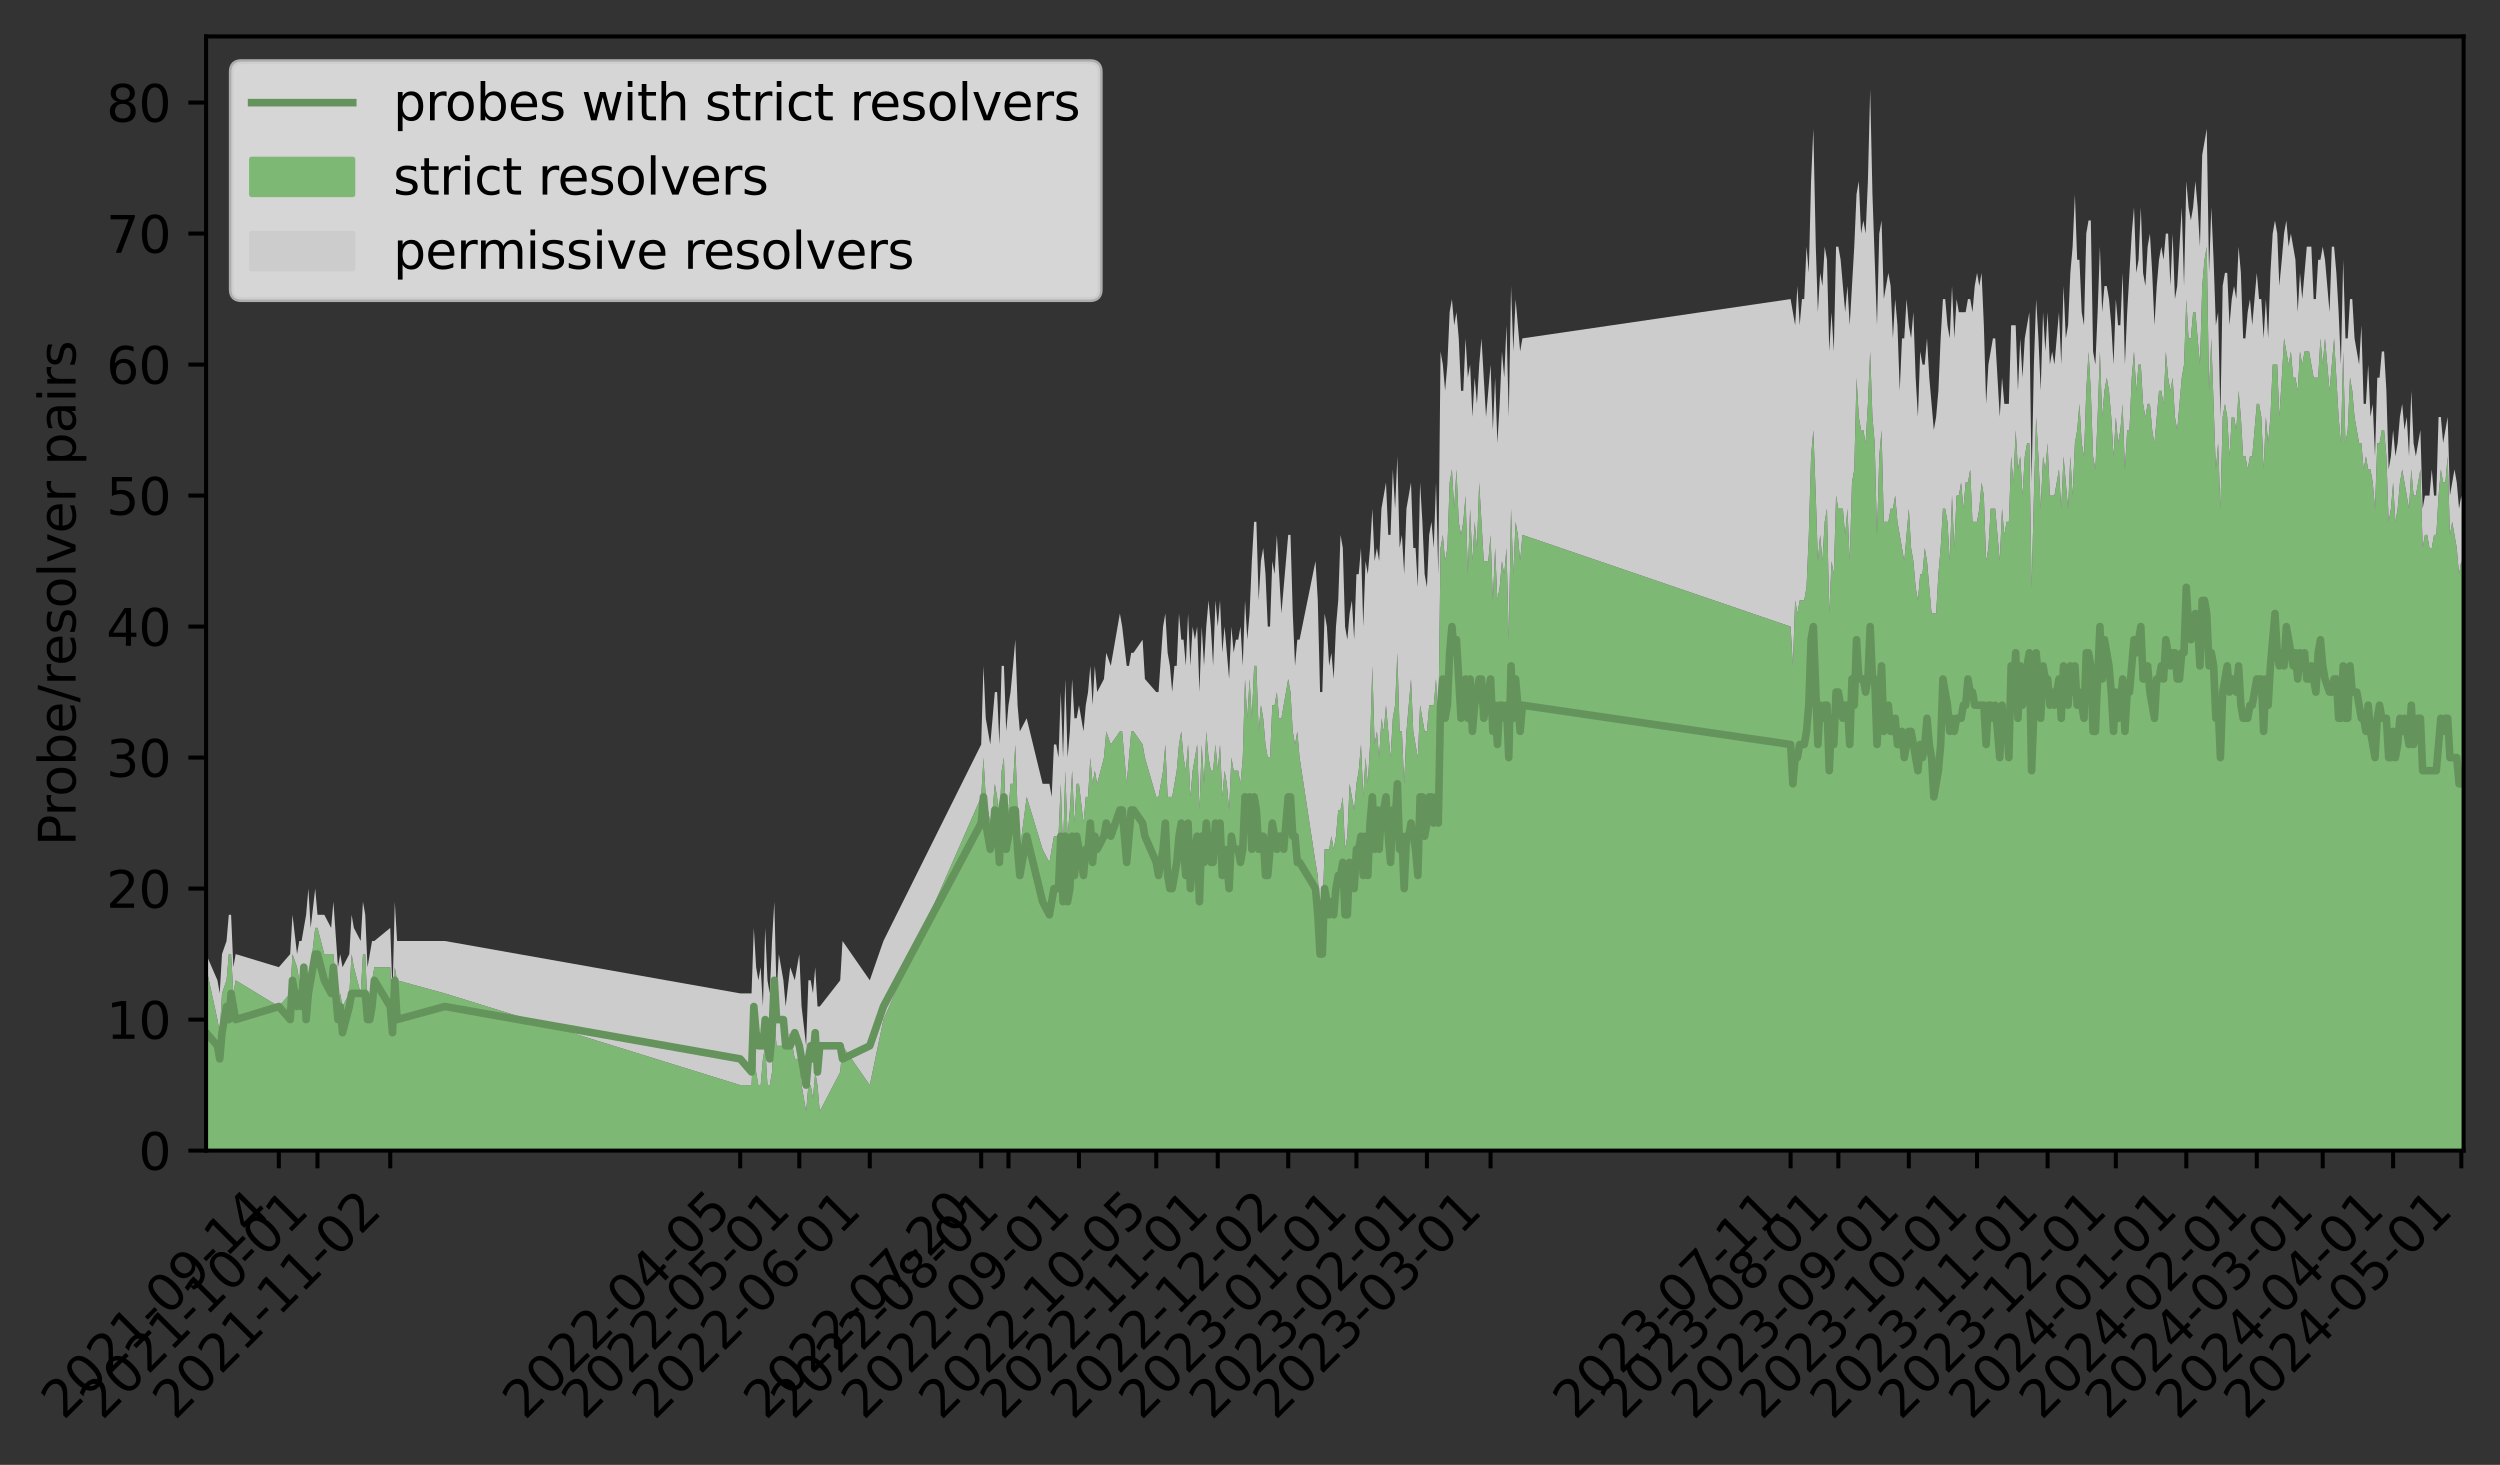
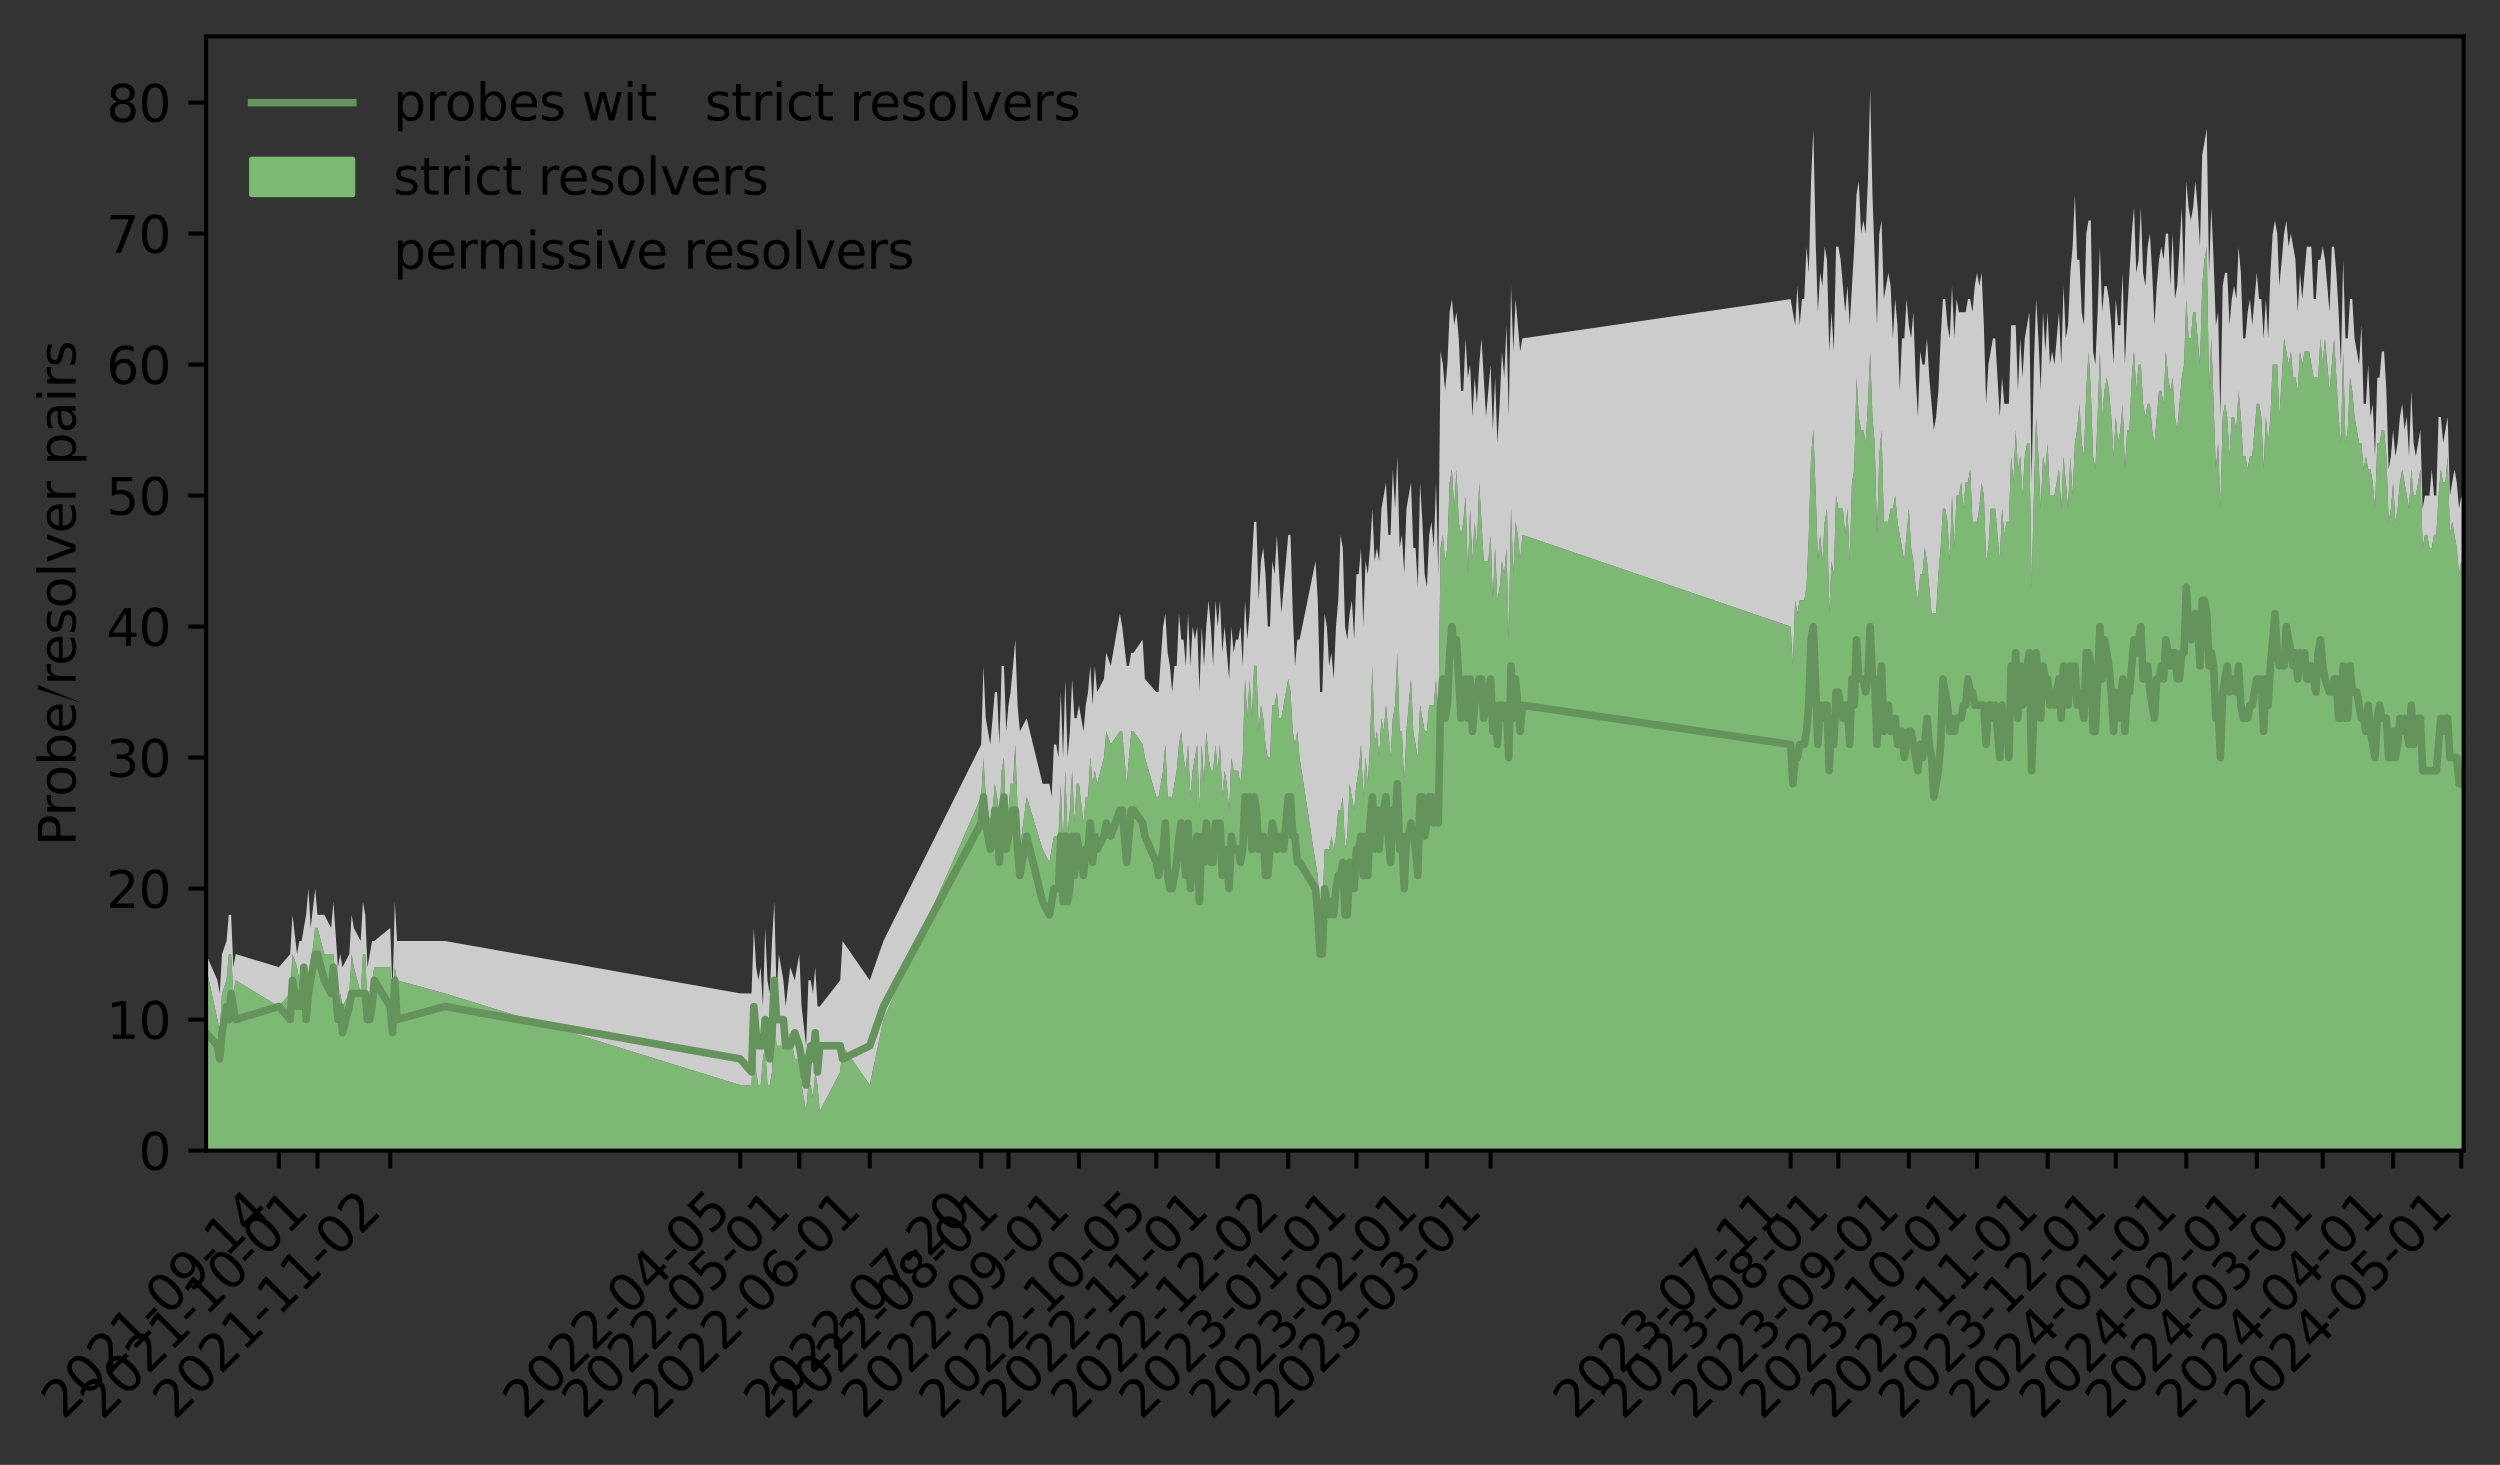
<svg xmlns="http://www.w3.org/2000/svg" xmlns:xlink="http://www.w3.org/1999/xlink" height="289.657pt" version="1.1" viewBox="0 0 494.351 289.657" width="494.351pt">
  <rect x="0" y="0" width="494.351" height="289.657" fill="#333333" stroke="none" />
  <defs>
    <style type="text/css">*{stroke-linecap:butt;stroke-linejoin:round;}</style>
  </defs>
  <g id="figure_1">
    <g id="patch_1">
      <path d="M 0 289.657  L 494.351 289.657  L 494.351 0  L 0 0  z " style="fill:none;" />
    </g>
    <g id="axes_1">
      <g id="patch_2">
        <path d="M 40.751 227.52  L 487.151 227.52  L 487.151 7.2  L 40.751 7.2  z " style="fill:none;" />
      </g>
      <g id="PolyCollection_1">
        <path clip-path="url(#pe6b673fb0f)" d="M 40.751 191.253  L 40.751 227.52  L 42.999 227.52  L 43.448 227.52  L 43.898 227.52  L 44.797 227.52  L 45.247 227.52  L 45.696 227.52  L 46.146 227.52  L 46.595 227.52  L 55.137 227.52  L 57.385 227.52  L 57.835 227.52  L 58.734 227.52  L 59.184 227.52  L 59.633 227.52  L 60.083 227.52  L 60.532 227.52  L 60.982 227.52  L 61.432 227.52  L 62.331 227.52  L 62.78 227.52  L 64.129 227.52  L 65.478 227.52  L 65.927 227.52  L 66.827 227.52  L 67.276 227.52  L 67.726 227.52  L 69.075 227.52  L 69.524 227.52  L 69.974 227.52  L 71.322 227.52  L 71.772 227.52  L 72.222 227.52  L 72.671 227.52  L 73.121 227.52  L 73.57 227.52  L 74.02 227.52  L 77.167 227.52  L 77.617 227.52  L 78.066 227.52  L 78.516 227.52  L 87.957 227.52  L 146.366 227.52  L 148.613 227.52  L 149.063 227.52  L 149.513 227.52  L 149.962 227.52  L 150.412 227.52  L 150.861 227.52  L 151.311 227.52  L 151.761 227.52  L 152.21 227.52  L 152.66 227.52  L 153.109 227.52  L 153.559 227.52  L 154.009 227.52  L 154.908 227.52  L 155.357 227.52  L 156.256 227.52  L 157.156 227.52  L 158.055 227.52  L 158.504 227.52  L 159.404 227.52  L 159.853 227.52  L 160.303 227.52  L 160.752 227.52  L 161.202 227.52  L 161.651 227.52  L 162.101 227.52  L 166.147 227.52  L 166.597 227.52  L 171.992 227.52  L 174.689 227.52  L 194.022 227.52  L 194.471 227.52  L 194.921 227.52  L 195.37 227.52  L 195.82 227.52  L 196.27 227.52  L 196.719 227.52  L 197.169 227.52  L 197.618 227.52  L 198.068 227.52  L 198.517 227.52  L 198.967 227.52  L 199.417 227.52  L 199.828 227.52  L 200.316 227.52  L 200.765 227.52  L 201.215 227.52  L 201.665 227.52  L 203.013 227.52  L 206.16 227.52  L 207.509 227.52  L 207.959 227.52  L 208.408 227.52  L 208.858 227.52  L 209.307 227.52  L 209.757 227.52  L 210.207 227.52  L 210.656 227.52  L 211.106 227.52  L 211.555 227.52  L 212.005 227.52  L 212.455 227.52  L 212.904 227.52  L 213.354 227.52  L 214.253 227.52  L 214.702 227.52  L 215.152 227.52  L 215.602 227.52  L 216.051 227.52  L 216.491 227.52  L 216.95 227.52  L 218.299 227.52  L 218.749 227.52  L 219.648 227.52  L 221.446 227.52  L 221.896 227.52  L 222.795 227.52  L 223.245 227.52  L 223.694 227.52  L 224.144 227.52  L 225.942 227.52  L 226.392 227.52  L 228.64 227.52  L 229.089 227.52  L 229.988 227.52  L 230.438 227.52  L 230.888 227.52  L 231.337 227.52  L 231.787 227.52  L 232.236 227.52  L 232.686 227.52  L 233.135 227.52  L 233.585 227.52  L 234.035 227.52  L 234.484 227.52  L 234.934 227.52  L 235.383 227.52  L 235.833 227.52  L 236.283 227.52  L 236.732 227.52  L 237.182 227.52  L 237.631 227.52  L 238.081 227.52  L 238.53 227.52  L 238.98 227.52  L 239.43 227.52  L 239.879 227.52  L 240.348 227.52  L 240.797 227.52  L 241.247 227.52  L 241.696 227.52  L 242.146 227.52  L 242.595 227.52  L 243.045 227.52  L 243.495 227.52  L 243.944 227.52  L 244.394 227.52  L 244.843 227.52  L 245.293 227.52  L 245.743 227.52  L 246.192 227.52  L 246.642 227.52  L 247.091 227.52  L 247.541 227.52  L 247.99 227.52  L 248.44 227.52  L 248.89 227.52  L 249.339 227.52  L 249.789 227.52  L 250.238 227.52  L 250.688 227.52  L 251.138 227.52  L 251.587 227.52  L 252.037 227.52  L 252.486 227.52  L 252.936 227.52  L 253.385 227.52  L 253.835 227.52  L 254.734 227.52  L 255.184 227.52  L 255.633 227.52  L 256.083 227.52  L 256.533 227.52  L 256.982 227.52  L 260.129 227.52  L 260.579 227.52  L 261.028 227.52  L 261.478 227.52  L 261.928 227.52  L 262.377 227.52  L 262.827 227.52  L 263.276 227.52  L 263.726 227.52  L 264.175 227.52  L 264.625 227.52  L 265.075 227.52  L 265.524 227.52  L 265.974 227.52  L 266.423 227.52  L 266.873 227.52  L 267.323 227.52  L 267.772 227.52  L 268.222 227.52  L 268.671 227.52  L 269.121 227.52  L 269.571 227.52  L 270.02 227.52  L 270.47 227.52  L 270.919 227.52  L 271.369 227.52  L 271.818 227.52  L 272.268 227.52  L 272.718 227.52  L 273.167 227.52  L 273.617 227.52  L 274.066 227.52  L 274.516 227.52  L 274.966 227.52  L 275.415 227.52  L 275.865 227.52  L 276.314 227.52  L 276.764 227.52  L 277.213 227.52  L 277.663 227.52  L 278.113 227.52  L 278.562 227.52  L 279.012 227.52  L 279.461 227.52  L 279.911 227.52  L 280.361 227.52  L 280.81 227.52  L 281.26 227.52  L 281.709 227.52  L 282.159 227.52  L 282.608 227.52  L 283.058 227.52  L 283.508 227.52  L 283.957 227.52  L 284.407 227.52  L 284.856 227.52  L 285.306 227.52  L 285.756 227.52  L 286.205 227.52  L 286.655 227.52  L 287.104 227.52  L 287.554 227.52  L 288.003 227.52  L 288.453 227.52  L 288.903 227.52  L 289.352 227.52  L 289.802 227.52  L 290.251 227.52  L 290.701 227.52  L 291.151 227.52  L 291.6 227.52  L 292.05 227.52  L 292.499 227.52  L 292.949 227.52  L 293.398 227.52  L 293.848 227.52  L 294.298 227.52  L 294.747 227.52  L 295.197 227.52  L 295.646 227.52  L 296.093 227.52  L 296.546 227.52  L 296.995 227.52  L 297.445 227.52  L 297.894 227.52  L 298.344 227.52  L 298.794 227.52  L 299.243 227.52  L 299.693 227.52  L 300.142 227.52  L 300.592 227.52  L 301.041 227.52  L 354.074 227.52  L 354.523 227.52  L 354.973 227.52  L 355.422 227.52  L 355.872 227.52  L 356.322 227.52  L 356.771 227.52  L 357.221 227.52  L 357.67 227.52  L 358.12 227.52  L 358.57 227.52  L 359.056 227.52  L 359.469 227.52  L 359.918 227.52  L 360.368 227.52  L 360.817 227.52  L 361.267 227.52  L 361.717 227.52  L 362.166 227.52  L 362.616 227.52  L 363.065 227.52  L 363.515 227.52  L 363.965 227.52  L 364.414 227.52  L 364.864 227.52  L 365.313 227.52  L 365.763 227.52  L 366.212 227.52  L 366.662 227.52  L 367.112 227.52  L 367.561 227.52  L 368.011 227.52  L 368.46 227.52  L 368.91 227.52  L 369.36 227.52  L 369.809 227.52  L 370.259 227.52  L 370.708 227.52  L 371.158 227.52  L 371.607 227.52  L 372.057 227.52  L 372.507 227.52  L 373.406 227.52  L 373.855 227.52  L 374.305 227.52  L 374.755 227.52  L 375.204 227.52  L 375.654 227.52  L 376.103 227.52  L 376.553 227.52  L 377.002 227.52  L 377.452 227.52  L 377.902 227.52  L 378.351 227.52  L 378.801 227.52  L 379.25 227.52  L 379.7 227.52  L 380.15 227.52  L 380.599 227.52  L 381.049 227.52  L 381.498 227.52  L 381.948 227.52  L 382.397 227.52  L 382.847 227.52  L 383.297 227.52  L 383.746 227.52  L 384.196 227.52  L 384.645 227.52  L 385.095 227.52  L 385.545 227.52  L 385.994 227.52  L 386.444 227.52  L 386.893 227.52  L 387.343 227.52  L 387.793 227.52  L 388.242 227.52  L 388.692 227.52  L 389.141 227.52  L 389.591 227.52  L 390.04 227.52  L 390.49 227.52  L 390.94 227.52  L 391.389 227.52  L 391.839 227.52  L 392.288 227.52  L 392.738 227.52  L 393.188 227.52  L 393.637 227.52  L 394.087 227.52  L 394.536 227.52  L 394.986 227.52  L 395.435 227.52  L 395.885 227.52  L 396.335 227.52  L 396.784 227.52  L 397.234 227.52  L 397.683 227.52  L 398.133 227.52  L 398.583 227.52  L 399.032 227.52  L 399.482 227.52  L 399.931 227.52  L 400.381 227.52  L 400.83 227.52  L 401.28 227.52  L 401.73 227.52  L 402.179 227.52  L 402.629 227.52  L 403.078 227.52  L 403.528 227.52  L 403.996 227.52  L 404.446 227.52  L 404.895 227.52  L 405.345 227.52  L 405.795 227.52  L 406.244 227.52  L 406.694 227.52  L 407.143 227.52  L 407.593 227.52  L 408.043 227.52  L 408.492 227.52  L 408.942 227.52  L 409.391 227.52  L 409.841 227.52  L 410.29 227.52  L 410.74 227.52  L 411.19 227.52  L 411.639 227.52  L 412.089 227.52  L 412.538 227.52  L 412.988 227.52  L 413.438 227.52  L 413.887 227.52  L 414.337 227.52  L 414.786 227.52  L 415.236 227.52  L 415.685 227.52  L 416.135 227.52  L 416.585 227.52  L 417.034 227.52  L 417.484 227.52  L 417.933 227.52  L 418.383 227.52  L 418.833 227.52  L 419.282 227.52  L 419.732 227.52  L 420.181 227.52  L 420.631 227.52  L 421.08 227.52  L 421.53 227.52  L 421.98 227.52  L 422.429 227.52  L 422.879 227.52  L 423.328 227.52  L 423.778 227.52  L 424.228 227.52  L 424.677 227.52  L 425.127 227.52  L 425.576 227.52  L 426.026 227.52  L 426.475 227.52  L 426.925 227.52  L 427.375 227.52  L 427.824 227.52  L 428.274 227.52  L 428.723 227.52  L 429.173 227.52  L 429.623 227.52  L 430.072 227.52  L 430.522 227.52  L 430.971 227.52  L 431.421 227.52  L 431.871 227.52  L 432.32 227.52  L 432.77 227.52  L 433.219 227.52  L 433.669 227.52  L 434.118 227.52  L 434.568 227.52  L 435.018 227.52  L 435.467 227.52  L 435.917 227.52  L 436.366 227.52  L 436.816 227.52  L 437.266 227.52  L 437.715 227.52  L 438.165 227.52  L 438.614 227.52  L 439.064 227.52  L 439.513 227.52  L 439.963 227.52  L 440.413 227.52  L 440.862 227.52  L 441.312 227.52  L 441.761 227.52  L 442.211 227.52  L 442.661 227.52  L 443.11 227.52  L 443.56 227.52  L 444.009 227.52  L 444.459 227.52  L 444.908 227.52  L 445.358 227.52  L 445.808 227.52  L 446.257 227.52  L 446.707 227.52  L 447.156 227.52  L 447.606 227.52  L 448.056 227.52  L 448.505 227.52  L 448.955 227.52  L 449.404 227.52  L 449.854 227.52  L 450.303 227.52  L 450.715 227.52  L 451.203 227.52  L 451.652 227.52  L 452.102 227.52  L 452.551 227.52  L 453.001 227.52  L 453.451 227.52  L 453.9 227.52  L 454.35 227.52  L 454.799 227.52  L 455.249 227.52  L 455.698 227.52  L 456.148 227.52  L 456.598 227.52  L 457.047 227.52  L 457.497 227.52  L 457.946 227.52  L 458.396 227.52  L 458.846 227.52  L 459.295 227.52  L 459.745 227.52  L 460.644 227.52  L 461.094 227.52  L 461.543 227.52  L 461.993 227.52  L 462.442 227.52  L 462.892 227.52  L 463.341 227.52  L 463.791 227.52  L 464.241 227.52  L 464.69 227.52  L 465.14 227.52  L 465.589 227.52  L 466.039 227.52  L 466.489 227.52  L 466.938 227.52  L 467.388 227.52  L 467.837 227.52  L 468.287 227.52  L 468.736 227.52  L 469.186 227.52  L 469.636 227.52  L 470.085 227.52  L 470.535 227.52  L 470.984 227.52  L 471.434 227.52  L 471.884 227.52  L 472.333 227.52  L 472.783 227.52  L 473.214 227.52  L 473.663 227.52  L 474.113 227.52  L 474.562 227.52  L 475.012 227.52  L 475.461 227.52  L 475.911 227.52  L 476.361 227.52  L 476.81 227.52  L 477.26 227.52  L 477.709 227.52  L 478.159 227.52  L 478.609 227.52  L 479.058 227.52  L 479.508 227.52  L 479.957 227.52  L 480.407 227.52  L 480.857 227.52  L 481.306 227.52  L 481.756 227.52  L 482.205 227.52  L 482.655 227.52  L 483.104 227.52  L 483.554 227.52  L 484.004 227.52  L 484.453 227.52  L 484.903 227.52  L 485.352 227.52  L 485.802 227.52  L 486.252 227.52  L 486.701 227.52  L 487.151 227.52  L 487.151 113.539  L 487.151 113.539  L 486.701 110.949  L 486.252 113.539  L 485.802 108.358  L 485.352 105.768  L 484.903 103.177  L 484.453 105.768  L 484.004 90.225  L 483.554 95.406  L 483.104 95.406  L 482.655 92.815  L 482.205 97.996  L 481.756 105.768  L 481.306 105.768  L 480.857 108.358  L 480.407 108.358  L 479.957 105.768  L 479.508 105.768  L 479.058 108.358  L 478.609 92.815  L 478.159 95.406  L 477.709 97.996  L 477.26 97.996  L 476.81 92.815  L 476.361 100.587  L 475.911 97.996  L 475.461 95.406  L 475.012 92.815  L 474.562 95.406  L 474.113 100.587  L 473.663 103.177  L 473.214 95.406  L 472.783 100.587  L 472.333 103.177  L 471.884 90.225  L 471.434 85.044  L 470.984 85.044  L 470.535 87.634  L 470.085 87.634  L 469.636 100.587  L 469.186 95.406  L 468.736 92.815  L 468.287 92.815  L 467.837 90.225  L 467.388 92.815  L 466.938 87.634  L 466.489 87.634  L 466.039 85.044  L 465.589 82.453  L 465.14 77.272  L 464.69 74.682  L 464.241 85.044  L 463.791 87.634  L 463.341 69.501  L 462.892 87.634  L 462.442 82.453  L 461.993 74.682  L 461.543 66.91  L 461.094 72.091  L 460.644 77.272  L 459.745 66.91  L 459.295 72.091  L 458.846 66.91  L 458.396 74.682  L 457.946 74.682  L 457.497 74.682  L 457.047 72.091  L 456.598 69.501  L 456.148 69.501  L 455.698 69.501  L 455.249 72.091  L 454.799 69.501  L 454.35 77.272  L 453.9 74.682  L 453.451 74.682  L 453.001 69.501  L 452.551 72.091  L 452.102 69.501  L 451.652 66.91  L 451.203 74.682  L 450.715 82.453  L 450.303 72.091  L 449.854 72.091  L 449.404 72.091  L 448.955 82.453  L 448.505 87.634  L 448.056 82.453  L 447.606 92.815  L 447.156 82.453  L 446.707 79.863  L 446.257 79.863  L 445.808 85.044  L 445.358 90.225  L 444.908 90.225  L 444.459 92.815  L 444.009 90.225  L 443.56 90.225  L 443.11 82.453  L 442.661 77.272  L 442.211 85.044  L 441.761 82.453  L 441.312 82.453  L 440.862 90.225  L 440.413 82.453  L 439.963 79.863  L 439.513 82.453  L 439.064 100.587  L 438.614 87.634  L 438.165 92.815  L 437.715 79.863  L 437.266 66.91  L 436.816 77.272  L 436.366 48.777  L 435.917 51.368  L 435.467 56.549  L 435.018 72.091  L 434.568 66.91  L 434.118 61.73  L 433.669 61.73  L 433.219 66.91  L 432.77 66.91  L 432.32 59.139  L 431.871 72.091  L 431.421 74.682  L 430.971 79.863  L 430.522 85.044  L 430.072 82.453  L 429.623 74.682  L 429.173 77.272  L 428.723 74.682  L 428.274 69.501  L 427.824 79.863  L 427.375 77.272  L 426.925 77.272  L 426.475 82.453  L 426.026 87.634  L 425.576 85.044  L 425.127 79.863  L 424.677 79.863  L 424.228 82.453  L 423.778 79.863  L 423.328 72.091  L 422.879 72.091  L 422.429 77.272  L 421.98 69.501  L 421.53 74.682  L 421.08 85.044  L 420.631 85.044  L 420.181 92.815  L 419.732 79.863  L 419.282 85.044  L 418.833 87.634  L 418.383 82.453  L 417.933 90.225  L 417.484 82.453  L 417.034 77.272  L 416.585 74.682  L 416.135 77.272  L 415.685 82.453  L 415.236 69.501  L 414.786 82.453  L 414.337 92.815  L 413.887 90.225  L 413.438 77.272  L 412.988 69.501  L 412.538 77.272  L 412.089 90.225  L 411.639 87.634  L 411.19 79.863  L 410.74 85.044  L 410.29 87.634  L 409.841 97.996  L 409.391 90.225  L 408.942 100.587  L 408.492 95.406  L 408.043 90.225  L 407.593 100.587  L 407.143 92.815  L 406.694 95.406  L 406.244 97.996  L 405.795 97.996  L 405.345 97.996  L 404.895 87.634  L 404.446 92.815  L 403.996 90.225  L 403.528 100.587  L 403.078 90.225  L 402.629 82.453  L 402.179 97.996  L 401.73 116.13  L 401.28 87.634  L 400.83 87.634  L 400.381 90.225  L 399.931 97.996  L 399.482 90.225  L 399.032 92.815  L 398.583 85.044  L 398.133 95.406  L 397.683 90.225  L 397.234 103.177  L 396.784 103.177  L 396.335 105.768  L 395.885 100.587  L 395.435 110.949  L 394.986 105.768  L 394.536 100.587  L 394.087 100.587  L 393.637 100.587  L 393.188 108.358  L 392.738 110.949  L 392.288 97.996  L 391.839 95.406  L 391.389 100.587  L 390.94 103.177  L 390.49 103.177  L 390.04 103.177  L 389.591 92.815  L 389.141 95.406  L 388.692 95.406  L 388.242 100.587  L 387.793 95.406  L 387.343 97.996  L 386.893 97.996  L 386.444 108.358  L 385.994 97.996  L 385.545 110.949  L 385.095 103.177  L 384.645 100.587  L 384.196 100.587  L 383.746 108.358  L 383.297 113.539  L 382.847 121.31  L 382.397 121.31  L 381.948 121.31  L 381.498 116.13  L 381.049 110.949  L 380.599 108.358  L 380.15 113.539  L 379.7 113.539  L 379.25 118.72  L 378.801 116.13  L 378.351 110.949  L 377.902 108.358  L 377.452 100.587  L 377.002 105.768  L 376.553 110.949  L 376.103 108.358  L 375.654 105.768  L 375.204 103.177  L 374.755 97.996  L 374.305 100.587  L 373.855 100.587  L 373.406 103.177  L 372.507 103.177  L 372.057 85.044  L 371.607 90.225  L 371.158 105.768  L 370.708 87.634  L 370.259 82.453  L 369.809 69.501  L 369.36 79.863  L 368.91 87.634  L 368.46 85.044  L 368.011 85.044  L 367.561 82.453  L 367.112 74.682  L 366.662 92.815  L 366.212 95.406  L 365.763 110.949  L 365.313 100.587  L 364.864 105.768  L 364.414 100.587  L 363.965 100.587  L 363.515 100.587  L 363.065 97.996  L 362.616 113.539  L 362.166 110.949  L 361.717 121.31  L 361.267 100.587  L 360.817 103.177  L 360.368 110.949  L 359.918 105.768  L 359.469 110.949  L 359.056 97.996  L 358.57 85.044  L 358.12 90.225  L 357.67 105.768  L 357.221 116.13  L 356.771 118.72  L 356.322 118.72  L 355.872 118.72  L 355.422 121.31  L 354.973 118.72  L 354.523 131.672  L 354.074 123.901  L 301.041 105.768  L 300.592 110.949  L 300.142 105.768  L 299.693 103.177  L 299.243 113.539  L 298.794 100.587  L 298.344 126.491  L 297.894 108.358  L 297.445 113.539  L 296.995 110.949  L 296.546 116.13  L 296.093 118.72  L 295.646 108.358  L 295.197 118.72  L 294.747 105.768  L 294.298 110.949  L 293.848 110.949  L 293.398 110.949  L 292.949 103.177  L 292.499 95.406  L 292.05 108.358  L 291.6 103.177  L 291.151 110.949  L 290.701 100.587  L 290.251 113.539  L 289.802 97.996  L 289.352 103.177  L 288.903 105.768  L 288.453 103.177  L 288.003 92.815  L 287.554 100.587  L 287.104 92.815  L 286.655 95.406  L 286.205 108.358  L 285.756 110.949  L 285.306 105.768  L 284.856 108.358  L 284.407 144.625  L 283.957 134.263  L 283.508 139.444  L 283.058 139.444  L 282.608 139.444  L 282.159 144.625  L 281.709 144.625  L 281.26 142.034  L 280.81 139.444  L 280.361 149.806  L 279.911 147.215  L 279.461 144.625  L 279.012 134.263  L 278.562 139.444  L 278.113 144.625  L 277.663 154.987  L 277.213 144.625  L 276.764 144.625  L 276.314 129.082  L 275.865 139.444  L 275.415 142.034  L 274.966 149.806  L 274.516 144.625  L 274.066 139.444  L 273.617 144.625  L 273.167 142.034  L 272.718 149.806  L 272.268 144.625  L 271.818 147.215  L 271.369 131.672  L 270.919 147.215  L 270.47 154.987  L 270.02 149.806  L 269.571 157.577  L 269.121 147.215  L 268.671 152.396  L 268.222 154.987  L 267.772 160.168  L 267.323 157.577  L 266.873 154.987  L 266.423 165.349  L 265.974 167.939  L 265.524 157.577  L 265.075 160.168  L 264.625 160.168  L 264.175 165.349  L 263.726 167.939  L 263.276 165.349  L 262.827 167.939  L 262.377 167.939  L 261.928 167.939  L 261.478 180.891  L 261.028 180.891  L 260.579 173.12  L 260.129 170.53  L 256.982 149.806  L 256.533 144.625  L 256.083 147.215  L 255.633 144.625  L 255.184 136.853  L 254.734 134.263  L 253.835 139.444  L 253.385 142.034  L 252.936 142.034  L 252.486 136.853  L 252.037 139.444  L 251.587 139.444  L 251.138 149.806  L 250.688 149.806  L 250.238 147.215  L 249.789 142.034  L 249.339 139.444  L 248.89 144.625  L 248.44 131.672  L 247.99 131.672  L 247.541 142.034  L 247.091 134.263  L 246.642 142.034  L 246.192 134.263  L 245.743 149.806  L 245.293 154.987  L 244.843 152.396  L 244.394 152.396  L 243.944 152.396  L 243.495 149.806  L 243.045 160.168  L 242.595 154.987  L 242.146 152.396  L 241.696 157.577  L 241.247 147.215  L 240.797 152.396  L 240.348 147.215  L 239.879 152.396  L 239.43 152.396  L 238.98 149.806  L 238.53 144.625  L 238.081 154.987  L 237.631 147.215  L 237.182 160.168  L 236.732 147.215  L 236.283 149.806  L 235.833 152.396  L 235.383 157.577  L 234.934 147.215  L 234.484 152.396  L 234.035 149.806  L 233.585 144.625  L 233.135 147.215  L 232.686 152.396  L 232.236 154.987  L 231.787 157.577  L 231.337 157.577  L 230.888 157.577  L 230.438 147.215  L 229.988 152.396  L 229.089 157.577  L 228.64 157.577  L 226.392 149.806  L 225.942 147.215  L 224.144 144.625  L 223.694 144.625  L 223.245 149.806  L 222.795 154.987  L 221.896 144.625  L 221.446 144.625  L 219.648 147.215  L 218.749 144.625  L 218.299 149.806  L 216.95 154.987  L 216.491 152.396  L 216.051 154.987  L 215.602 149.806  L 215.152 157.577  L 214.702 157.577  L 214.253 162.758  L 213.354 154.987  L 212.904 154.987  L 212.455 162.758  L 212.005 152.396  L 211.555 160.168  L 211.106 165.349  L 210.656 152.396  L 210.207 167.939  L 209.757 154.987  L 209.307 165.349  L 208.858 165.349  L 208.408 165.349  L 207.959 167.939  L 207.509 170.53  L 206.16 167.939  L 203.013 157.577  L 201.665 167.939  L 201.215 160.168  L 200.765 147.215  L 200.316 154.987  L 199.828 154.987  L 199.417 160.168  L 198.967 165.349  L 198.517 149.806  L 198.068 152.396  L 197.618 162.758  L 197.169 157.577  L 196.719 154.987  L 196.27 160.168  L 195.82 162.758  L 195.37 160.168  L 194.921 157.577  L 194.471 149.806  L 194.022 157.577  L 174.689 201.615  L 171.992 214.568  L 166.597 206.796  L 166.147 211.977  L 162.101 219.749  L 161.651 214.568  L 161.202 211.977  L 160.752 217.158  L 160.303 214.568  L 159.853 214.568  L 159.404 219.749  L 158.504 214.568  L 158.055 209.387  L 157.156 209.387  L 156.256 204.206  L 155.357 206.796  L 154.908 206.796  L 154.009 206.796  L 153.559 206.796  L 153.109 201.615  L 152.66 211.977  L 152.21 214.568  L 151.761 214.568  L 151.311 206.796  L 150.861 209.387  L 150.412 214.568  L 149.962 214.568  L 149.513 211.977  L 149.063 204.206  L 148.613 214.568  L 146.366 214.568  L 87.957 196.434  L 78.516 193.844  L 78.066 191.253  L 77.617 201.615  L 77.167 191.253  L 74.02 191.253  L 73.57 193.844  L 73.121 196.434  L 72.671 199.025  L 72.222 188.663  L 71.772 188.663  L 71.322 196.434  L 69.974 191.253  L 69.524 188.663  L 69.075 196.434  L 67.726 199.025  L 67.276 196.434  L 66.827 199.025  L 65.927 188.663  L 65.478 188.663  L 64.129 188.663  L 62.78 183.482  L 62.331 183.482  L 61.432 191.253  L 60.982 193.844  L 60.532 199.025  L 60.083 191.253  L 59.633 193.844  L 59.184 193.844  L 58.734 191.253  L 57.835 188.663  L 57.385 196.434  L 55.137 199.025  L 46.595 193.844  L 46.146 196.434  L 45.696 188.663  L 45.247 188.663  L 44.797 193.844  L 43.898 196.434  L 43.448 204.206  L 42.999 201.615  L 40.751 191.253  z " style="fill:#7db874;" />
      </g>
      <g id="PolyCollection_2">
        <path clip-path="url(#pe6b673fb0f)" d="M 40.751 188.663  L 40.751 191.253  L 42.999 201.615  L 43.448 204.206  L 43.898 196.434  L 44.797 193.844  L 45.247 188.663  L 45.696 188.663  L 46.146 196.434  L 46.595 193.844  L 55.137 199.025  L 57.385 196.434  L 57.835 188.663  L 58.734 191.253  L 59.184 193.844  L 59.633 193.844  L 60.083 191.253  L 60.532 199.025  L 60.982 193.844  L 61.432 191.253  L 62.331 183.482  L 62.78 183.482  L 64.129 188.663  L 65.478 188.663  L 65.927 188.663  L 66.827 199.025  L 67.276 196.434  L 67.726 199.025  L 69.075 196.434  L 69.524 188.663  L 69.974 191.253  L 71.322 196.434  L 71.772 188.663  L 72.222 188.663  L 72.671 199.025  L 73.121 196.434  L 73.57 193.844  L 74.02 191.253  L 77.167 191.253  L 77.617 201.615  L 78.066 191.253  L 78.516 193.844  L 87.957 196.434  L 146.366 214.568  L 148.613 214.568  L 149.063 204.206  L 149.513 211.977  L 149.962 214.568  L 150.412 214.568  L 150.861 209.387  L 151.311 206.796  L 151.761 214.568  L 152.21 214.568  L 152.66 211.977  L 153.109 201.615  L 153.559 206.796  L 154.009 206.796  L 154.908 206.796  L 155.357 206.796  L 156.256 204.206  L 157.156 209.387  L 158.055 209.387  L 158.504 214.568  L 159.404 219.749  L 159.853 214.568  L 160.303 214.568  L 160.752 217.158  L 161.202 211.977  L 161.651 214.568  L 162.101 219.749  L 166.147 211.977  L 166.597 206.796  L 171.992 214.568  L 174.689 201.615  L 194.022 157.577  L 194.471 149.806  L 194.921 157.577  L 195.37 160.168  L 195.82 162.758  L 196.27 160.168  L 196.719 154.987  L 197.169 157.577  L 197.618 162.758  L 198.068 152.396  L 198.517 149.806  L 198.967 165.349  L 199.417 160.168  L 199.828 154.987  L 200.316 154.987  L 200.765 147.215  L 201.215 160.168  L 201.665 167.939  L 203.013 157.577  L 206.16 167.939  L 207.509 170.53  L 207.959 167.939  L 208.408 165.349  L 208.858 165.349  L 209.307 165.349  L 209.757 154.987  L 210.207 167.939  L 210.656 152.396  L 211.106 165.349  L 211.555 160.168  L 212.005 152.396  L 212.455 162.758  L 212.904 154.987  L 213.354 154.987  L 214.253 162.758  L 214.702 157.577  L 215.152 157.577  L 215.602 149.806  L 216.051 154.987  L 216.491 152.396  L 216.95 154.987  L 218.299 149.806  L 218.749 144.625  L 219.648 147.215  L 221.446 144.625  L 221.896 144.625  L 222.795 154.987  L 223.245 149.806  L 223.694 144.625  L 224.144 144.625  L 225.942 147.215  L 226.392 149.806  L 228.64 157.577  L 229.089 157.577  L 229.988 152.396  L 230.438 147.215  L 230.888 157.577  L 231.337 157.577  L 231.787 157.577  L 232.236 154.987  L 232.686 152.396  L 233.135 147.215  L 233.585 144.625  L 234.035 149.806  L 234.484 152.396  L 234.934 147.215  L 235.383 157.577  L 235.833 152.396  L 236.283 149.806  L 236.732 147.215  L 237.182 160.168  L 237.631 147.215  L 238.081 154.987  L 238.53 144.625  L 238.98 149.806  L 239.43 152.396  L 239.879 152.396  L 240.348 147.215  L 240.797 152.396  L 241.247 147.215  L 241.696 157.577  L 242.146 152.396  L 242.595 154.987  L 243.045 160.168  L 243.495 149.806  L 243.944 152.396  L 244.394 152.396  L 244.843 152.396  L 245.293 154.987  L 245.743 149.806  L 246.192 134.263  L 246.642 142.034  L 247.091 134.263  L 247.541 142.034  L 247.99 131.672  L 248.44 131.672  L 248.89 144.625  L 249.339 139.444  L 249.789 142.034  L 250.238 147.215  L 250.688 149.806  L 251.138 149.806  L 251.587 139.444  L 252.037 139.444  L 252.486 136.853  L 252.936 142.034  L 253.385 142.034  L 253.835 139.444  L 254.734 134.263  L 255.184 136.853  L 255.633 144.625  L 256.083 147.215  L 256.533 144.625  L 256.982 149.806  L 260.129 170.53  L 260.579 173.12  L 261.028 180.891  L 261.478 180.891  L 261.928 167.939  L 262.377 167.939  L 262.827 167.939  L 263.276 165.349  L 263.726 167.939  L 264.175 165.349  L 264.625 160.168  L 265.075 160.168  L 265.524 157.577  L 265.974 167.939  L 266.423 165.349  L 266.873 154.987  L 267.323 157.577  L 267.772 160.168  L 268.222 154.987  L 268.671 152.396  L 269.121 147.215  L 269.571 157.577  L 270.02 149.806  L 270.47 154.987  L 270.919 147.215  L 271.369 131.672  L 271.818 147.215  L 272.268 144.625  L 272.718 149.806  L 273.167 142.034  L 273.617 144.625  L 274.066 139.444  L 274.516 144.625  L 274.966 149.806  L 275.415 142.034  L 275.865 139.444  L 276.314 129.082  L 276.764 144.625  L 277.213 144.625  L 277.663 154.987  L 278.113 144.625  L 278.562 139.444  L 279.012 134.263  L 279.461 144.625  L 279.911 147.215  L 280.361 149.806  L 280.81 139.444  L 281.26 142.034  L 281.709 144.625  L 282.159 144.625  L 282.608 139.444  L 283.058 139.444  L 283.508 139.444  L 283.957 134.263  L 284.407 144.625  L 284.856 108.358  L 285.306 105.768  L 285.756 110.949  L 286.205 108.358  L 286.655 95.406  L 287.104 92.815  L 287.554 100.587  L 288.003 92.815  L 288.453 103.177  L 288.903 105.768  L 289.352 103.177  L 289.802 97.996  L 290.251 113.539  L 290.701 100.587  L 291.151 110.949  L 291.6 103.177  L 292.05 108.358  L 292.499 95.406  L 292.949 103.177  L 293.398 110.949  L 293.848 110.949  L 294.298 110.949  L 294.747 105.768  L 295.197 118.72  L 295.646 108.358  L 296.093 118.72  L 296.546 116.13  L 296.995 110.949  L 297.445 113.539  L 297.894 108.358  L 298.344 126.491  L 298.794 100.587  L 299.243 113.539  L 299.693 103.177  L 300.142 105.768  L 300.592 110.949  L 301.041 105.768  L 354.074 123.901  L 354.523 131.672  L 354.973 118.72  L 355.422 121.31  L 355.872 118.72  L 356.322 118.72  L 356.771 118.72  L 357.221 116.13  L 357.67 105.768  L 358.12 90.225  L 358.57 85.044  L 359.056 97.996  L 359.469 110.949  L 359.918 105.768  L 360.368 110.949  L 360.817 103.177  L 361.267 100.587  L 361.717 121.31  L 362.166 110.949  L 362.616 113.539  L 363.065 97.996  L 363.515 100.587  L 363.965 100.587  L 364.414 100.587  L 364.864 105.768  L 365.313 100.587  L 365.763 110.949  L 366.212 95.406  L 366.662 92.815  L 367.112 74.682  L 367.561 82.453  L 368.011 85.044  L 368.46 85.044  L 368.91 87.634  L 369.36 79.863  L 369.809 69.501  L 370.259 82.453  L 370.708 87.634  L 371.158 105.768  L 371.607 90.225  L 372.057 85.044  L 372.507 103.177  L 373.406 103.177  L 373.855 100.587  L 374.305 100.587  L 374.755 97.996  L 375.204 103.177  L 375.654 105.768  L 376.103 108.358  L 376.553 110.949  L 377.002 105.768  L 377.452 100.587  L 377.902 108.358  L 378.351 110.949  L 378.801 116.13  L 379.25 118.72  L 379.7 113.539  L 380.15 113.539  L 380.599 108.358  L 381.049 110.949  L 381.498 116.13  L 381.948 121.31  L 382.397 121.31  L 382.847 121.31  L 383.297 113.539  L 383.746 108.358  L 384.196 100.587  L 384.645 100.587  L 385.095 103.177  L 385.545 110.949  L 385.994 97.996  L 386.444 108.358  L 386.893 97.996  L 387.343 97.996  L 387.793 95.406  L 388.242 100.587  L 388.692 95.406  L 389.141 95.406  L 389.591 92.815  L 390.04 103.177  L 390.49 103.177  L 390.94 103.177  L 391.389 100.587  L 391.839 95.406  L 392.288 97.996  L 392.738 110.949  L 393.188 108.358  L 393.637 100.587  L 394.087 100.587  L 394.536 100.587  L 394.986 105.768  L 395.435 110.949  L 395.885 100.587  L 396.335 105.768  L 396.784 103.177  L 397.234 103.177  L 397.683 90.225  L 398.133 95.406  L 398.583 85.044  L 399.032 92.815  L 399.482 90.225  L 399.931 97.996  L 400.381 90.225  L 400.83 87.634  L 401.28 87.634  L 401.73 116.13  L 402.179 97.996  L 402.629 82.453  L 403.078 90.225  L 403.528 100.587  L 403.996 90.225  L 404.446 92.815  L 404.895 87.634  L 405.345 97.996  L 405.795 97.996  L 406.244 97.996  L 406.694 95.406  L 407.143 92.815  L 407.593 100.587  L 408.043 90.225  L 408.492 95.406  L 408.942 100.587  L 409.391 90.225  L 409.841 97.996  L 410.29 87.634  L 410.74 85.044  L 411.19 79.863  L 411.639 87.634  L 412.089 90.225  L 412.538 77.272  L 412.988 69.501  L 413.438 77.272  L 413.887 90.225  L 414.337 92.815  L 414.786 82.453  L 415.236 69.501  L 415.685 82.453  L 416.135 77.272  L 416.585 74.682  L 417.034 77.272  L 417.484 82.453  L 417.933 90.225  L 418.383 82.453  L 418.833 87.634  L 419.282 85.044  L 419.732 79.863  L 420.181 92.815  L 420.631 85.044  L 421.08 85.044  L 421.53 74.682  L 421.98 69.501  L 422.429 77.272  L 422.879 72.091  L 423.328 72.091  L 423.778 79.863  L 424.228 82.453  L 424.677 79.863  L 425.127 79.863  L 425.576 85.044  L 426.026 87.634  L 426.475 82.453  L 426.925 77.272  L 427.375 77.272  L 427.824 79.863  L 428.274 69.501  L 428.723 74.682  L 429.173 77.272  L 429.623 74.682  L 430.072 82.453  L 430.522 85.044  L 430.971 79.863  L 431.421 74.682  L 431.871 72.091  L 432.32 59.139  L 432.77 66.91  L 433.219 66.91  L 433.669 61.73  L 434.118 61.73  L 434.568 66.91  L 435.018 72.091  L 435.467 56.549  L 435.917 51.368  L 436.366 48.777  L 436.816 77.272  L 437.266 66.91  L 437.715 79.863  L 438.165 92.815  L 438.614 87.634  L 439.064 100.587  L 439.513 82.453  L 439.963 79.863  L 440.413 82.453  L 440.862 90.225  L 441.312 82.453  L 441.761 82.453  L 442.211 85.044  L 442.661 77.272  L 443.11 82.453  L 443.56 90.225  L 444.009 90.225  L 444.459 92.815  L 444.908 90.225  L 445.358 90.225  L 445.808 85.044  L 446.257 79.863  L 446.707 79.863  L 447.156 82.453  L 447.606 92.815  L 448.056 82.453  L 448.505 87.634  L 448.955 82.453  L 449.404 72.091  L 449.854 72.091  L 450.303 72.091  L 450.715 82.453  L 451.203 74.682  L 451.652 66.91  L 452.102 69.501  L 452.551 72.091  L 453.001 69.501  L 453.451 74.682  L 453.9 74.682  L 454.35 77.272  L 454.799 69.501  L 455.249 72.091  L 455.698 69.501  L 456.148 69.501  L 456.598 69.501  L 457.047 72.091  L 457.497 74.682  L 457.946 74.682  L 458.396 74.682  L 458.846 66.91  L 459.295 72.091  L 459.745 66.91  L 460.644 77.272  L 461.094 72.091  L 461.543 66.91  L 461.993 74.682  L 462.442 82.453  L 462.892 87.634  L 463.341 69.501  L 463.791 87.634  L 464.241 85.044  L 464.69 74.682  L 465.14 77.272  L 465.589 82.453  L 466.039 85.044  L 466.489 87.634  L 466.938 87.634  L 467.388 92.815  L 467.837 90.225  L 468.287 92.815  L 468.736 92.815  L 469.186 95.406  L 469.636 100.587  L 470.085 87.634  L 470.535 87.634  L 470.984 85.044  L 471.434 85.044  L 471.884 90.225  L 472.333 103.177  L 472.783 100.587  L 473.214 95.406  L 473.663 103.177  L 474.113 100.587  L 474.562 95.406  L 475.012 92.815  L 475.461 95.406  L 475.911 97.996  L 476.361 100.587  L 476.81 92.815  L 477.26 97.996  L 477.709 97.996  L 478.159 95.406  L 478.609 92.815  L 479.058 108.358  L 479.508 105.768  L 479.957 105.768  L 480.407 108.358  L 480.857 108.358  L 481.306 105.768  L 481.756 105.768  L 482.205 97.996  L 482.655 92.815  L 483.104 95.406  L 483.554 95.406  L 484.004 90.225  L 484.453 105.768  L 484.903 103.177  L 485.352 105.768  L 485.802 108.358  L 486.252 113.539  L 486.701 110.949  L 487.151 113.539  L 487.151 100.587  L 487.151 100.587  L 486.701 97.996  L 486.252 100.587  L 485.802 95.406  L 485.352 92.815  L 484.903 95.406  L 484.453 97.996  L 484.004 82.453  L 483.554 85.044  L 483.104 87.634  L 482.655 82.453  L 482.205 82.453  L 481.756 97.996  L 481.306 97.996  L 480.857 92.815  L 480.407 97.996  L 479.957 97.996  L 479.508 97.996  L 479.058 100.587  L 478.609 85.044  L 478.159 87.634  L 477.709 90.225  L 477.26 87.634  L 476.81 77.272  L 476.361 90.225  L 475.911 82.453  L 475.461 85.044  L 475.012 79.863  L 474.562 82.453  L 474.113 87.634  L 473.663 90.225  L 473.214 85.044  L 472.783 90.225  L 472.333 92.815  L 471.884 77.272  L 471.434 69.501  L 470.984 69.501  L 470.535 74.682  L 470.085 74.682  L 469.636 90.225  L 469.186 79.863  L 468.736 82.453  L 468.287 72.091  L 467.837 79.863  L 467.388 79.863  L 466.938 64.32  L 466.489 72.091  L 466.039 69.501  L 465.589 66.91  L 465.14 59.139  L 464.69 59.139  L 464.241 66.91  L 463.791 66.91  L 463.341 51.368  L 462.892 72.091  L 462.442 61.73  L 461.993 53.958  L 461.543 48.777  L 461.094 48.777  L 460.644 61.73  L 459.745 51.368  L 459.295 48.777  L 458.846 51.368  L 458.396 51.368  L 457.946 59.139  L 457.497 59.139  L 457.047 48.777  L 456.598 48.777  L 456.148 48.777  L 455.698 53.958  L 455.249 59.139  L 454.799 53.958  L 454.35 61.73  L 453.9 51.368  L 453.451 48.777  L 453.001 46.187  L 452.551 48.777  L 452.102 43.596  L 451.652 46.187  L 451.203 51.368  L 450.715 56.549  L 450.303 46.187  L 449.854 43.596  L 449.404 46.187  L 448.955 53.958  L 448.505 66.91  L 448.056 59.139  L 447.606 66.91  L 447.156 59.139  L 446.707 59.139  L 446.257 53.958  L 445.808 59.139  L 445.358 64.32  L 444.908 59.139  L 444.459 61.73  L 444.009 66.91  L 443.56 66.91  L 443.11 53.958  L 442.661 48.777  L 442.211 59.139  L 441.761 56.549  L 441.312 59.139  L 440.862 64.32  L 440.413 53.958  L 439.963 53.958  L 439.513 56.549  L 439.064 82.453  L 438.614 61.73  L 438.165 64.32  L 437.715 51.368  L 437.266 41.006  L 436.816 53.958  L 436.366 25.463  L 435.917 28.053  L 435.467 30.644  L 435.018 48.777  L 434.568 41.006  L 434.118 35.825  L 433.669 41.006  L 433.219 43.596  L 432.77 41.006  L 432.32 35.825  L 431.871 56.549  L 431.421 41.006  L 430.971 48.777  L 430.522 56.549  L 430.072 59.139  L 429.623 46.187  L 429.173 56.549  L 428.723 46.187  L 428.274 46.187  L 427.824 51.368  L 427.375 48.777  L 426.925 51.368  L 426.475 56.549  L 426.026 64.32  L 425.576 53.958  L 425.127 46.187  L 424.677 48.777  L 424.228 56.549  L 423.778 53.958  L 423.328 41.006  L 422.879 51.368  L 422.429 53.958  L 421.98 41.006  L 421.53 46.187  L 421.08 53.958  L 420.631 61.73  L 420.181 72.091  L 419.732 53.958  L 419.282 64.32  L 418.833 64.32  L 418.383 59.139  L 417.933 72.091  L 417.484 64.32  L 417.034 59.139  L 416.585 56.549  L 416.135 56.549  L 415.685 61.73  L 415.236 48.777  L 414.786 61.73  L 414.337 72.091  L 413.887 69.501  L 413.438 43.596  L 412.988 43.596  L 412.538 46.187  L 412.089 64.32  L 411.639 61.73  L 411.19 51.368  L 410.74 51.368  L 410.29 38.415  L 409.841 48.777  L 409.391 53.958  L 408.942 64.32  L 408.492 66.91  L 408.043 56.549  L 407.593 72.091  L 407.143 61.73  L 406.694 66.91  L 406.244 72.091  L 405.795 69.501  L 405.345 72.091  L 404.895 61.73  L 404.446 69.501  L 403.996 61.73  L 403.528 77.272  L 403.078 66.91  L 402.629 59.139  L 402.179 72.091  L 401.73 95.406  L 401.28 61.73  L 400.83 64.32  L 400.381 66.91  L 399.931 74.682  L 399.482 66.91  L 399.032 77.272  L 398.583 64.32  L 398.133 64.32  L 397.683 64.32  L 397.234 79.863  L 396.784 79.863  L 396.335 79.863  L 395.885 74.682  L 395.435 82.453  L 394.986 74.682  L 394.536 66.91  L 394.087 66.91  L 393.637 69.501  L 393.188 72.091  L 392.738 79.863  L 392.288 64.32  L 391.839 53.958  L 391.389 56.549  L 390.94 53.958  L 390.49 56.549  L 390.04 61.73  L 389.591 59.139  L 389.141 59.139  L 388.692 61.73  L 388.242 61.73  L 387.793 61.73  L 387.343 61.73  L 386.893 59.139  L 386.444 66.91  L 385.994 56.549  L 385.545 66.91  L 385.095 64.32  L 384.645 59.139  L 384.196 59.139  L 383.746 66.91  L 383.297 77.272  L 382.847 82.453  L 382.397 85.044  L 381.948 79.863  L 381.498 74.682  L 381.049 66.91  L 380.599 72.091  L 380.15 72.091  L 379.7 69.501  L 379.25 82.453  L 378.801 74.682  L 378.351 61.73  L 377.902 66.91  L 377.452 64.32  L 377.002 59.139  L 376.553 66.91  L 376.103 66.91  L 375.654 77.272  L 375.204 64.32  L 374.755 59.139  L 374.305 66.91  L 373.855 56.549  L 373.406 53.958  L 372.507 59.139  L 372.057 43.596  L 371.607 46.187  L 371.158 64.32  L 370.708 51.368  L 370.259 38.415  L 369.809 17.691  L 369.36 35.825  L 368.91 46.187  L 368.46 43.596  L 368.011 46.187  L 367.561 35.825  L 367.112 38.415  L 366.662 48.777  L 366.212 56.549  L 365.763 64.32  L 365.313 56.549  L 364.864 61.73  L 364.414 56.549  L 363.965 51.368  L 363.515 48.777  L 363.065 48.777  L 362.616 69.501  L 362.166 61.73  L 361.717 69.501  L 361.267 51.368  L 360.817 48.777  L 360.368 56.549  L 359.918 53.958  L 359.469 61.73  L 359.056 48.777  L 358.57 25.463  L 358.12 35.825  L 357.67 53.958  L 357.221 48.777  L 356.771 59.139  L 356.322 59.139  L 355.872 64.32  L 355.422 56.549  L 354.973 64.32  L 354.523 61.73  L 354.074 59.139  L 301.041 66.91  L 300.592 69.501  L 300.142 64.32  L 299.693 59.139  L 299.243 69.501  L 298.794 56.549  L 298.344 82.453  L 297.894 64.32  L 297.445 74.682  L 296.995 69.501  L 296.546 79.863  L 296.093 87.634  L 295.646 74.682  L 295.197 85.044  L 294.747 72.091  L 294.298 77.272  L 293.848 82.453  L 293.398 74.682  L 292.949 66.91  L 292.499 72.091  L 292.05 79.863  L 291.6 74.682  L 291.151 82.453  L 290.701 72.091  L 290.251 74.682  L 289.802 66.91  L 289.352 77.272  L 288.903 77.272  L 288.453 66.91  L 288.003 61.73  L 287.554 64.32  L 287.104 59.139  L 286.655 61.73  L 286.205 72.091  L 285.756 77.272  L 285.306 72.091  L 284.856 69.501  L 284.407 113.539  L 283.957 95.406  L 283.508 108.358  L 283.058 103.177  L 282.608 105.768  L 282.159 116.13  L 281.709 113.539  L 281.26 103.177  L 280.81 95.406  L 280.361 116.13  L 279.911 108.358  L 279.461 108.358  L 279.012 95.406  L 278.562 97.996  L 278.113 100.587  L 277.663 113.539  L 277.213 105.768  L 276.764 108.358  L 276.314 90.225  L 275.865 100.587  L 275.415 92.815  L 274.966 105.768  L 274.516 105.768  L 274.066 95.406  L 273.617 97.996  L 273.167 100.587  L 272.718 110.949  L 272.268 108.358  L 271.818 110.949  L 271.369 100.587  L 270.919 108.358  L 270.47 113.539  L 270.02 110.949  L 269.571 123.901  L 269.121 108.358  L 268.671 113.539  L 268.222 113.539  L 267.772 126.491  L 267.323 118.72  L 266.873 121.31  L 266.423 126.491  L 265.974 123.901  L 265.524 108.358  L 265.075 105.768  L 264.625 118.72  L 264.175 123.901  L 263.726 134.263  L 263.276 129.082  L 262.827 131.672  L 262.377 123.901  L 261.928 121.31  L 261.478 136.853  L 261.028 136.853  L 260.579 118.72  L 260.129 110.949  L 256.982 126.491  L 256.533 126.491  L 256.083 131.672  L 255.633 121.31  L 255.184 105.768  L 254.734 105.768  L 253.835 116.13  L 253.385 121.31  L 252.936 113.539  L 252.486 105.768  L 252.037 113.539  L 251.587 110.949  L 251.138 123.901  L 250.688 123.901  L 250.238 113.539  L 249.789 108.358  L 249.339 110.949  L 248.89 118.72  L 248.44 103.177  L 247.99 103.177  L 247.541 110.949  L 247.091 121.31  L 246.642 126.491  L 246.192 118.72  L 245.743 131.672  L 245.293 123.901  L 244.843 126.491  L 244.394 126.491  L 243.944 129.082  L 243.495 123.901  L 243.045 134.263  L 242.595 129.082  L 242.146 123.901  L 241.696 129.082  L 241.247 118.72  L 240.797 123.901  L 240.348 118.72  L 239.879 131.672  L 239.43 123.901  L 238.98 118.72  L 238.53 123.901  L 238.081 131.672  L 237.631 123.901  L 237.182 136.853  L 236.732 123.901  L 236.283 126.491  L 235.833 123.901  L 235.383 131.672  L 234.934 121.31  L 234.484 131.672  L 234.035 126.491  L 233.585 126.491  L 233.135 121.31  L 232.686 131.672  L 232.236 131.672  L 231.787 136.853  L 231.337 131.672  L 230.888 129.082  L 230.438 121.31  L 229.988 123.901  L 229.089 136.853  L 228.64 136.853  L 226.392 134.263  L 225.942 126.491  L 224.144 129.082  L 223.694 129.082  L 223.245 131.672  L 222.795 131.672  L 221.896 123.901  L 221.446 121.31  L 219.648 131.672  L 218.749 129.082  L 218.299 134.263  L 216.95 136.853  L 216.491 131.672  L 216.051 139.444  L 215.602 131.672  L 215.152 136.853  L 214.702 139.444  L 214.253 144.625  L 213.354 139.444  L 212.904 142.034  L 212.455 142.034  L 212.005 134.263  L 211.555 144.625  L 211.106 149.806  L 210.656 134.263  L 210.207 149.806  L 209.757 136.853  L 209.307 149.806  L 208.858 147.215  L 208.408 147.215  L 207.959 157.577  L 207.509 154.987  L 206.16 154.987  L 203.013 142.034  L 201.665 144.625  L 201.215 139.444  L 200.765 126.491  L 200.316 131.672  L 199.828 136.853  L 199.417 139.444  L 198.967 144.625  L 198.517 131.672  L 198.068 131.672  L 197.618 147.215  L 197.169 136.853  L 196.719 136.853  L 196.27 142.034  L 195.82 147.215  L 195.37 144.625  L 194.921 142.034  L 194.471 131.672  L 194.022 147.215  L 174.689 186.072  L 171.992 193.844  L 166.597 186.072  L 166.147 193.844  L 162.101 199.025  L 161.651 199.025  L 161.202 191.253  L 160.752 196.434  L 160.303 193.844  L 159.853 193.844  L 159.404 206.796  L 158.504 199.025  L 158.055 188.663  L 157.156 193.844  L 156.256 191.253  L 155.357 199.025  L 154.908 193.844  L 154.009 188.663  L 153.559 196.434  L 153.109 178.301  L 152.66 186.072  L 152.21 196.434  L 151.761 193.844  L 151.311 183.482  L 150.861 199.025  L 150.412 191.253  L 149.962 193.844  L 149.513 191.253  L 149.063 183.482  L 148.613 196.434  L 146.366 196.434  L 87.957 186.072  L 78.516 186.072  L 78.066 178.301  L 77.617 196.434  L 77.167 183.482  L 74.02 186.072  L 73.57 186.072  L 73.121 188.663  L 72.671 191.253  L 72.222 180.891  L 71.772 178.301  L 71.322 186.072  L 69.974 183.482  L 69.524 180.891  L 69.075 188.663  L 67.726 191.253  L 67.276 188.663  L 66.827 191.253  L 65.927 178.301  L 65.478 183.482  L 64.129 180.891  L 62.78 180.891  L 62.331 175.71  L 61.432 183.482  L 60.982 175.71  L 60.532 180.891  L 60.083 183.482  L 59.633 186.072  L 59.184 186.072  L 58.734 188.663  L 57.835 180.891  L 57.385 188.663  L 55.137 191.253  L 46.595 188.663  L 46.146 191.253  L 45.696 180.891  L 45.247 180.891  L 44.797 186.072  L 43.898 188.663  L 43.448 196.434  L 42.999 193.844  L 40.751 188.663  z " style="fill:#cccccc;" />
      </g>
      <g id="matplotlib.axis_1">
        <g id="xtick_1">
          <g id="line2d_1">
            <defs>
              <path d="M 0 0  L 0 3.5  " id="md8c2efd0b5" style="stroke:#000000;stroke-width:0.8;" />
            </defs>
            <g>
              <use style="stroke:#000000;stroke-width:0.8;" x="55.137" xlink:href="#md8c2efd0b5" y="227.52" />
            </g>
          </g>
          <g id="text_1">
            <g transform="translate(12.573 280.987)rotate(-45)scale(0.1 -0.1)">
              <defs>
                <path d="M 1228 531  L 3431 531  L 3431 0  L 469 0  L 469 531  Q 828 903 1448 1529  Q 2069 2156 2228 2338  Q 2531 2678 2651 2914  Q 2772 3150 2772 3378  Q 2772 3750 2511 3984  Q 2250 4219 1831 4219  Q 1534 4219 1204 4116  Q 875 4013 500 3803  L 500 4441  Q 881 4594 1212 4672  Q 1544 4750 1819 4750  Q 2544 4750 2975 4387  Q 3406 4025 3406 3419  Q 3406 3131 3298 2873  Q 3191 2616 2906 2266  Q 2828 2175 2409 1742  Q 1991 1309 1228 531  z " id="DejaVuSans-32" transform="scale(0.016)" />
                <path d="M 2034 4250  Q 1547 4250 1301 3770  Q 1056 3291 1056 2328  Q 1056 1369 1301 889  Q 1547 409 2034 409  Q 2525 409 2770 889  Q 3016 1369 3016 2328  Q 3016 3291 2770 3770  Q 2525 4250 2034 4250  z M 2034 4750  Q 2819 4750 3233 4129  Q 3647 3509 3647 2328  Q 3647 1150 3233 529  Q 2819 -91 2034 -91  Q 1250 -91 836 529  Q 422 1150 422 2328  Q 422 3509 836 4129  Q 1250 4750 2034 4750  z " id="DejaVuSans-30" transform="scale(0.016)" />
                <path d="M 794 531  L 1825 531  L 1825 4091  L 703 3866  L 703 4441  L 1819 4666  L 2450 4666  L 2450 531  L 3481 531  L 3481 0  L 794 0  L 794 531  z " id="DejaVuSans-31" transform="scale(0.016)" />
                <path d="M 313 2009  L 1997 2009  L 1997 1497  L 313 1497  L 313 2009  z " id="DejaVuSans-2d" transform="scale(0.016)" />
                <path d="M 703 97  L 703 672  Q 941 559 1184 500  Q 1428 441 1663 441  Q 2288 441 2617 861  Q 2947 1281 2994 2138  Q 2813 1869 2534 1725  Q 2256 1581 1919 1581  Q 1219 1581 811 2004  Q 403 2428 403 3163  Q 403 3881 828 4315  Q 1253 4750 1959 4750  Q 2769 4750 3195 4129  Q 3622 3509 3622 2328  Q 3622 1225 3098 567  Q 2575 -91 1691 -91  Q 1453 -91 1209 -44  Q 966 3 703 97  z M 1959 2075  Q 2384 2075 2632 2365  Q 2881 2656 2881 3163  Q 2881 3666 2632 3958  Q 2384 4250 1959 4250  Q 1534 4250 1286 3958  Q 1038 3666 1038 3163  Q 1038 2656 1286 2365  Q 1534 2075 1959 2075  z " id="DejaVuSans-39" transform="scale(0.016)" />
                <path d="M 2419 4116  L 825 1625  L 2419 1625  L 2419 4116  z M 2253 4666  L 3047 4666  L 3047 1625  L 3713 1625  L 3713 1100  L 3047 1100  L 3047 0  L 2419 0  L 2419 1100  L 313 1100  L 313 1709  L 2253 4666  z " id="DejaVuSans-34" transform="scale(0.016)" />
              </defs>
              <use xlink:href="#DejaVuSans-32" />
              <use x="63.623" xlink:href="#DejaVuSans-30" />
              <use x="127.246" xlink:href="#DejaVuSans-32" />
              <use x="190.869" xlink:href="#DejaVuSans-31" />
              <use x="254.492" xlink:href="#DejaVuSans-2d" />
              <use x="290.576" xlink:href="#DejaVuSans-30" />
              <use x="354.199" xlink:href="#DejaVuSans-39" />
              <use x="417.822" xlink:href="#DejaVuSans-2d" />
              <use x="453.906" xlink:href="#DejaVuSans-31" />
              <use x="517.529" xlink:href="#DejaVuSans-34" />
            </g>
          </g>
        </g>
        <g id="xtick_2">
          <g id="line2d_2">
            <g>
              <use style="stroke:#000000;stroke-width:0.8;" x="62.78" xlink:href="#md8c2efd0b5" y="227.52" />
            </g>
          </g>
          <g id="text_2">
            <g transform="translate(20.216 280.987)rotate(-45)scale(0.1 -0.1)">
              <use xlink:href="#DejaVuSans-32" />
              <use x="63.623" xlink:href="#DejaVuSans-30" />
              <use x="127.246" xlink:href="#DejaVuSans-32" />
              <use x="190.869" xlink:href="#DejaVuSans-31" />
              <use x="254.492" xlink:href="#DejaVuSans-2d" />
              <use x="290.576" xlink:href="#DejaVuSans-31" />
              <use x="354.199" xlink:href="#DejaVuSans-30" />
              <use x="417.822" xlink:href="#DejaVuSans-2d" />
              <use x="453.906" xlink:href="#DejaVuSans-30" />
              <use x="517.529" xlink:href="#DejaVuSans-31" />
            </g>
          </g>
        </g>
        <g id="xtick_3">
          <g id="line2d_3">
            <g>
              <use style="stroke:#000000;stroke-width:0.8;" x="77.167" xlink:href="#md8c2efd0b5" y="227.52" />
            </g>
          </g>
          <g id="text_3">
            <g transform="translate(34.603 280.987)rotate(-45)scale(0.1 -0.1)">
              <use xlink:href="#DejaVuSans-32" />
              <use x="63.623" xlink:href="#DejaVuSans-30" />
              <use x="127.246" xlink:href="#DejaVuSans-32" />
              <use x="190.869" xlink:href="#DejaVuSans-31" />
              <use x="254.492" xlink:href="#DejaVuSans-2d" />
              <use x="290.576" xlink:href="#DejaVuSans-31" />
              <use x="354.199" xlink:href="#DejaVuSans-31" />
              <use x="417.822" xlink:href="#DejaVuSans-2d" />
              <use x="453.906" xlink:href="#DejaVuSans-30" />
              <use x="517.529" xlink:href="#DejaVuSans-32" />
            </g>
          </g>
        </g>
        <g id="xtick_4">
          <g id="line2d_4">
            <g>
              <use style="stroke:#000000;stroke-width:0.8;" x="146.366" xlink:href="#md8c2efd0b5" y="227.52" />
            </g>
          </g>
          <g id="text_4">
            <g transform="translate(103.801 280.987)rotate(-45)scale(0.1 -0.1)">
              <defs>
                <path d="M 691 4666  L 3169 4666  L 3169 4134  L 1269 4134  L 1269 2991  Q 1406 3038 1543 3061  Q 1681 3084 1819 3084  Q 2600 3084 3056 2656  Q 3513 2228 3513 1497  Q 3513 744 3044 326  Q 2575 -91 1722 -91  Q 1428 -91 1123 -41  Q 819 9 494 109  L 494 744  Q 775 591 1075 516  Q 1375 441 1709 441  Q 2250 441 2565 725  Q 2881 1009 2881 1497  Q 2881 1984 2565 2268  Q 2250 2553 1709 2553  Q 1456 2553 1204 2497  Q 953 2441 691 2322  L 691 4666  z " id="DejaVuSans-35" transform="scale(0.016)" />
              </defs>
              <use xlink:href="#DejaVuSans-32" />
              <use x="63.623" xlink:href="#DejaVuSans-30" />
              <use x="127.246" xlink:href="#DejaVuSans-32" />
              <use x="190.869" xlink:href="#DejaVuSans-32" />
              <use x="254.492" xlink:href="#DejaVuSans-2d" />
              <use x="290.576" xlink:href="#DejaVuSans-30" />
              <use x="354.199" xlink:href="#DejaVuSans-34" />
              <use x="417.822" xlink:href="#DejaVuSans-2d" />
              <use x="453.906" xlink:href="#DejaVuSans-30" />
              <use x="517.529" xlink:href="#DejaVuSans-35" />
            </g>
          </g>
        </g>
        <g id="xtick_5">
          <g id="line2d_5">
            <g>
              <use style="stroke:#000000;stroke-width:0.8;" x="158.055" xlink:href="#md8c2efd0b5" y="227.52" />
            </g>
          </g>
          <g id="text_5">
            <g transform="translate(115.49 280.987)rotate(-45)scale(0.1 -0.1)">
              <use xlink:href="#DejaVuSans-32" />
              <use x="63.623" xlink:href="#DejaVuSans-30" />
              <use x="127.246" xlink:href="#DejaVuSans-32" />
              <use x="190.869" xlink:href="#DejaVuSans-32" />
              <use x="254.492" xlink:href="#DejaVuSans-2d" />
              <use x="290.576" xlink:href="#DejaVuSans-30" />
              <use x="354.199" xlink:href="#DejaVuSans-35" />
              <use x="417.822" xlink:href="#DejaVuSans-2d" />
              <use x="453.906" xlink:href="#DejaVuSans-30" />
              <use x="517.529" xlink:href="#DejaVuSans-31" />
            </g>
          </g>
        </g>
        <g id="xtick_6">
          <g id="line2d_6">
            <g>
              <use style="stroke:#000000;stroke-width:0.8;" x="171.992" xlink:href="#md8c2efd0b5" y="227.52" />
            </g>
          </g>
          <g id="text_6">
            <g transform="translate(129.427 280.987)rotate(-45)scale(0.1 -0.1)">
              <defs>
                <path d="M 2113 2584  Q 1688 2584 1439 2293  Q 1191 2003 1191 1497  Q 1191 994 1439 701  Q 1688 409 2113 409  Q 2538 409 2786 701  Q 3034 994 3034 1497  Q 3034 2003 2786 2293  Q 2538 2584 2113 2584  z M 3366 4563  L 3366 3988  Q 3128 4100 2886 4159  Q 2644 4219 2406 4219  Q 1781 4219 1451 3797  Q 1122 3375 1075 2522  Q 1259 2794 1537 2939  Q 1816 3084 2150 3084  Q 2853 3084 3261 2657  Q 3669 2231 3669 1497  Q 3669 778 3244 343  Q 2819 -91 2113 -91  Q 1303 -91 875 529  Q 447 1150 447 2328  Q 447 3434 972 4092  Q 1497 4750 2381 4750  Q 2619 4750 2861 4703  Q 3103 4656 3366 4563  z " id="DejaVuSans-36" transform="scale(0.016)" />
              </defs>
              <use xlink:href="#DejaVuSans-32" />
              <use x="63.623" xlink:href="#DejaVuSans-30" />
              <use x="127.246" xlink:href="#DejaVuSans-32" />
              <use x="190.869" xlink:href="#DejaVuSans-32" />
              <use x="254.492" xlink:href="#DejaVuSans-2d" />
              <use x="290.576" xlink:href="#DejaVuSans-30" />
              <use x="354.199" xlink:href="#DejaVuSans-36" />
              <use x="417.822" xlink:href="#DejaVuSans-2d" />
              <use x="453.906" xlink:href="#DejaVuSans-30" />
              <use x="517.529" xlink:href="#DejaVuSans-31" />
            </g>
          </g>
        </g>
        <g id="xtick_7">
          <g id="line2d_7">
            <g>
              <use style="stroke:#000000;stroke-width:0.8;" x="194.022" xlink:href="#md8c2efd0b5" y="227.52" />
            </g>
          </g>
          <g id="text_7">
            <g transform="translate(151.457 280.987)rotate(-45)scale(0.1 -0.1)">
              <defs>
                <path d="M 525 4666  L 3525 4666  L 3525 4397  L 1831 0  L 1172 0  L 2766 4134  L 525 4134  L 525 4666  z " id="DejaVuSans-37" transform="scale(0.016)" />
              </defs>
              <use xlink:href="#DejaVuSans-32" />
              <use x="63.623" xlink:href="#DejaVuSans-30" />
              <use x="127.246" xlink:href="#DejaVuSans-32" />
              <use x="190.869" xlink:href="#DejaVuSans-32" />
              <use x="254.492" xlink:href="#DejaVuSans-2d" />
              <use x="290.576" xlink:href="#DejaVuSans-30" />
              <use x="354.199" xlink:href="#DejaVuSans-37" />
              <use x="417.822" xlink:href="#DejaVuSans-2d" />
              <use x="453.906" xlink:href="#DejaVuSans-32" />
              <use x="517.529" xlink:href="#DejaVuSans-30" />
            </g>
          </g>
        </g>
        <g id="xtick_8">
          <g id="line2d_8">
            <g>
              <use style="stroke:#000000;stroke-width:0.8;" x="199.417" xlink:href="#md8c2efd0b5" y="227.52" />
            </g>
          </g>
          <g id="text_8">
            <g transform="translate(156.852 280.987)rotate(-45)scale(0.1 -0.1)">
              <defs>
                <path d="M 2034 2216  Q 1584 2216 1326 1975  Q 1069 1734 1069 1313  Q 1069 891 1326 650  Q 1584 409 2034 409  Q 2484 409 2743 651  Q 3003 894 3003 1313  Q 3003 1734 2745 1975  Q 2488 2216 2034 2216  z M 1403 2484  Q 997 2584 770 2862  Q 544 3141 544 3541  Q 544 4100 942 4425  Q 1341 4750 2034 4750  Q 2731 4750 3128 4425  Q 3525 4100 3525 3541  Q 3525 3141 3298 2862  Q 3072 2584 2669 2484  Q 3125 2378 3379 2068  Q 3634 1759 3634 1313  Q 3634 634 3220 271  Q 2806 -91 2034 -91  Q 1263 -91 848 271  Q 434 634 434 1313  Q 434 1759 690 2068  Q 947 2378 1403 2484  z M 1172 3481  Q 1172 3119 1398 2916  Q 1625 2713 2034 2713  Q 2441 2713 2670 2916  Q 2900 3119 2900 3481  Q 2900 3844 2670 4047  Q 2441 4250 2034 4250  Q 1625 4250 1398 4047  Q 1172 3844 1172 3481  z " id="DejaVuSans-38" transform="scale(0.016)" />
              </defs>
              <use xlink:href="#DejaVuSans-32" />
              <use x="63.623" xlink:href="#DejaVuSans-30" />
              <use x="127.246" xlink:href="#DejaVuSans-32" />
              <use x="190.869" xlink:href="#DejaVuSans-32" />
              <use x="254.492" xlink:href="#DejaVuSans-2d" />
              <use x="290.576" xlink:href="#DejaVuSans-30" />
              <use x="354.199" xlink:href="#DejaVuSans-38" />
              <use x="417.822" xlink:href="#DejaVuSans-2d" />
              <use x="453.906" xlink:href="#DejaVuSans-30" />
              <use x="517.529" xlink:href="#DejaVuSans-31" />
            </g>
          </g>
        </g>
        <g id="xtick_9">
          <g id="line2d_9">
            <g>
              <use style="stroke:#000000;stroke-width:0.8;" x="213.354" xlink:href="#md8c2efd0b5" y="227.52" />
            </g>
          </g>
          <g id="text_9">
            <g transform="translate(170.789 280.987)rotate(-45)scale(0.1 -0.1)">
              <use xlink:href="#DejaVuSans-32" />
              <use x="63.623" xlink:href="#DejaVuSans-30" />
              <use x="127.246" xlink:href="#DejaVuSans-32" />
              <use x="190.869" xlink:href="#DejaVuSans-32" />
              <use x="254.492" xlink:href="#DejaVuSans-2d" />
              <use x="290.576" xlink:href="#DejaVuSans-30" />
              <use x="354.199" xlink:href="#DejaVuSans-39" />
              <use x="417.822" xlink:href="#DejaVuSans-2d" />
              <use x="453.906" xlink:href="#DejaVuSans-30" />
              <use x="517.529" xlink:href="#DejaVuSans-31" />
            </g>
          </g>
        </g>
        <g id="xtick_10">
          <g id="line2d_10">
            <g>
              <use style="stroke:#000000;stroke-width:0.8;" x="228.64" xlink:href="#md8c2efd0b5" y="227.52" />
            </g>
          </g>
          <g id="text_10">
            <g transform="translate(186.075 280.987)rotate(-45)scale(0.1 -0.1)">
              <use xlink:href="#DejaVuSans-32" />
              <use x="63.623" xlink:href="#DejaVuSans-30" />
              <use x="127.246" xlink:href="#DejaVuSans-32" />
              <use x="190.869" xlink:href="#DejaVuSans-32" />
              <use x="254.492" xlink:href="#DejaVuSans-2d" />
              <use x="290.576" xlink:href="#DejaVuSans-31" />
              <use x="354.199" xlink:href="#DejaVuSans-30" />
              <use x="417.822" xlink:href="#DejaVuSans-2d" />
              <use x="453.906" xlink:href="#DejaVuSans-30" />
              <use x="517.529" xlink:href="#DejaVuSans-35" />
            </g>
          </g>
        </g>
        <g id="xtick_11">
          <g id="line2d_11">
            <g>
              <use style="stroke:#000000;stroke-width:0.8;" x="240.797" xlink:href="#md8c2efd0b5" y="227.52" />
            </g>
          </g>
          <g id="text_11">
            <g transform="translate(198.233 280.987)rotate(-45)scale(0.1 -0.1)">
              <use xlink:href="#DejaVuSans-32" />
              <use x="63.623" xlink:href="#DejaVuSans-30" />
              <use x="127.246" xlink:href="#DejaVuSans-32" />
              <use x="190.869" xlink:href="#DejaVuSans-32" />
              <use x="254.492" xlink:href="#DejaVuSans-2d" />
              <use x="290.576" xlink:href="#DejaVuSans-31" />
              <use x="354.199" xlink:href="#DejaVuSans-31" />
              <use x="417.822" xlink:href="#DejaVuSans-2d" />
              <use x="453.906" xlink:href="#DejaVuSans-30" />
              <use x="517.529" xlink:href="#DejaVuSans-31" />
            </g>
          </g>
        </g>
        <g id="xtick_12">
          <g id="line2d_12">
            <g>
              <use style="stroke:#000000;stroke-width:0.8;" x="254.734" xlink:href="#md8c2efd0b5" y="227.52" />
            </g>
          </g>
          <g id="text_12">
            <g transform="translate(212.17 280.987)rotate(-45)scale(0.1 -0.1)">
              <use xlink:href="#DejaVuSans-32" />
              <use x="63.623" xlink:href="#DejaVuSans-30" />
              <use x="127.246" xlink:href="#DejaVuSans-32" />
              <use x="190.869" xlink:href="#DejaVuSans-32" />
              <use x="254.492" xlink:href="#DejaVuSans-2d" />
              <use x="290.576" xlink:href="#DejaVuSans-31" />
              <use x="354.199" xlink:href="#DejaVuSans-32" />
              <use x="417.822" xlink:href="#DejaVuSans-2d" />
              <use x="453.906" xlink:href="#DejaVuSans-30" />
              <use x="517.529" xlink:href="#DejaVuSans-32" />
            </g>
          </g>
        </g>
        <g id="xtick_13">
          <g id="line2d_13">
            <g>
              <use style="stroke:#000000;stroke-width:0.8;" x="268.222" xlink:href="#md8c2efd0b5" y="227.52" />
            </g>
          </g>
          <g id="text_13">
            <g transform="translate(225.657 280.987)rotate(-45)scale(0.1 -0.1)">
              <defs>
                <path d="M 2597 2516  Q 3050 2419 3304 2112  Q 3559 1806 3559 1356  Q 3559 666 3084 287  Q 2609 -91 1734 -91  Q 1441 -91 1130 -33  Q 819 25 488 141  L 488 750  Q 750 597 1062 519  Q 1375 441 1716 441  Q 2309 441 2620 675  Q 2931 909 2931 1356  Q 2931 1769 2642 2001  Q 2353 2234 1838 2234  L 1294 2234  L 1294 2753  L 1863 2753  Q 2328 2753 2575 2939  Q 2822 3125 2822 3475  Q 2822 3834 2567 4026  Q 2313 4219 1838 4219  Q 1578 4219 1281 4162  Q 984 4106 628 3988  L 628 4550  Q 988 4650 1302 4700  Q 1616 4750 1894 4750  Q 2613 4750 3031 4423  Q 3450 4097 3450 3541  Q 3450 3153 3228 2886  Q 3006 2619 2597 2516  z " id="DejaVuSans-33" transform="scale(0.016)" />
              </defs>
              <use xlink:href="#DejaVuSans-32" />
              <use x="63.623" xlink:href="#DejaVuSans-30" />
              <use x="127.246" xlink:href="#DejaVuSans-32" />
              <use x="190.869" xlink:href="#DejaVuSans-33" />
              <use x="254.492" xlink:href="#DejaVuSans-2d" />
              <use x="290.576" xlink:href="#DejaVuSans-30" />
              <use x="354.199" xlink:href="#DejaVuSans-31" />
              <use x="417.822" xlink:href="#DejaVuSans-2d" />
              <use x="453.906" xlink:href="#DejaVuSans-30" />
              <use x="517.529" xlink:href="#DejaVuSans-31" />
            </g>
          </g>
        </g>
        <g id="xtick_14">
          <g id="line2d_14">
            <g>
              <use style="stroke:#000000;stroke-width:0.8;" x="282.159" xlink:href="#md8c2efd0b5" y="227.52" />
            </g>
          </g>
          <g id="text_14">
            <g transform="translate(239.594 280.987)rotate(-45)scale(0.1 -0.1)">
              <use xlink:href="#DejaVuSans-32" />
              <use x="63.623" xlink:href="#DejaVuSans-30" />
              <use x="127.246" xlink:href="#DejaVuSans-32" />
              <use x="190.869" xlink:href="#DejaVuSans-33" />
              <use x="254.492" xlink:href="#DejaVuSans-2d" />
              <use x="290.576" xlink:href="#DejaVuSans-30" />
              <use x="354.199" xlink:href="#DejaVuSans-32" />
              <use x="417.822" xlink:href="#DejaVuSans-2d" />
              <use x="453.906" xlink:href="#DejaVuSans-30" />
              <use x="517.529" xlink:href="#DejaVuSans-31" />
            </g>
          </g>
        </g>
        <g id="xtick_15">
          <g id="line2d_15">
            <g>
              <use style="stroke:#000000;stroke-width:0.8;" x="294.747" xlink:href="#md8c2efd0b5" y="227.52" />
            </g>
          </g>
          <g id="text_15">
            <g transform="translate(252.183 280.987)rotate(-45)scale(0.1 -0.1)">
              <use xlink:href="#DejaVuSans-32" />
              <use x="63.623" xlink:href="#DejaVuSans-30" />
              <use x="127.246" xlink:href="#DejaVuSans-32" />
              <use x="190.869" xlink:href="#DejaVuSans-33" />
              <use x="254.492" xlink:href="#DejaVuSans-2d" />
              <use x="290.576" xlink:href="#DejaVuSans-30" />
              <use x="354.199" xlink:href="#DejaVuSans-33" />
              <use x="417.822" xlink:href="#DejaVuSans-2d" />
              <use x="453.906" xlink:href="#DejaVuSans-30" />
              <use x="517.529" xlink:href="#DejaVuSans-31" />
            </g>
          </g>
        </g>
        <g id="xtick_16">
          <g id="line2d_16">
            <g>
              <use style="stroke:#000000;stroke-width:0.8;" x="354.074" xlink:href="#md8c2efd0b5" y="227.52" />
            </g>
          </g>
          <g id="text_16">
            <g transform="translate(311.509 280.987)rotate(-45)scale(0.1 -0.1)">
              <use xlink:href="#DejaVuSans-32" />
              <use x="63.623" xlink:href="#DejaVuSans-30" />
              <use x="127.246" xlink:href="#DejaVuSans-32" />
              <use x="190.869" xlink:href="#DejaVuSans-33" />
              <use x="254.492" xlink:href="#DejaVuSans-2d" />
              <use x="290.576" xlink:href="#DejaVuSans-30" />
              <use x="354.199" xlink:href="#DejaVuSans-37" />
              <use x="417.822" xlink:href="#DejaVuSans-2d" />
              <use x="453.906" xlink:href="#DejaVuSans-31" />
              <use x="517.529" xlink:href="#DejaVuSans-31" />
            </g>
          </g>
        </g>
        <g id="xtick_17">
          <g id="line2d_17">
            <g>
              <use style="stroke:#000000;stroke-width:0.8;" x="363.515" xlink:href="#md8c2efd0b5" y="227.52" />
            </g>
          </g>
          <g id="text_17">
            <g transform="translate(320.95 280.987)rotate(-45)scale(0.1 -0.1)">
              <use xlink:href="#DejaVuSans-32" />
              <use x="63.623" xlink:href="#DejaVuSans-30" />
              <use x="127.246" xlink:href="#DejaVuSans-32" />
              <use x="190.869" xlink:href="#DejaVuSans-33" />
              <use x="254.492" xlink:href="#DejaVuSans-2d" />
              <use x="290.576" xlink:href="#DejaVuSans-30" />
              <use x="354.199" xlink:href="#DejaVuSans-38" />
              <use x="417.822" xlink:href="#DejaVuSans-2d" />
              <use x="453.906" xlink:href="#DejaVuSans-30" />
              <use x="517.529" xlink:href="#DejaVuSans-31" />
            </g>
          </g>
        </g>
        <g id="xtick_18">
          <g id="line2d_18">
            <g>
              <use style="stroke:#000000;stroke-width:0.8;" x="377.452" xlink:href="#md8c2efd0b5" y="227.52" />
            </g>
          </g>
          <g id="text_18">
            <g transform="translate(334.888 280.987)rotate(-45)scale(0.1 -0.1)">
              <use xlink:href="#DejaVuSans-32" />
              <use x="63.623" xlink:href="#DejaVuSans-30" />
              <use x="127.246" xlink:href="#DejaVuSans-32" />
              <use x="190.869" xlink:href="#DejaVuSans-33" />
              <use x="254.492" xlink:href="#DejaVuSans-2d" />
              <use x="290.576" xlink:href="#DejaVuSans-30" />
              <use x="354.199" xlink:href="#DejaVuSans-39" />
              <use x="417.822" xlink:href="#DejaVuSans-2d" />
              <use x="453.906" xlink:href="#DejaVuSans-30" />
              <use x="517.529" xlink:href="#DejaVuSans-31" />
            </g>
          </g>
        </g>
        <g id="xtick_19">
          <g id="line2d_19">
            <g>
              <use style="stroke:#000000;stroke-width:0.8;" x="390.94" xlink:href="#md8c2efd0b5" y="227.52" />
            </g>
          </g>
          <g id="text_19">
            <g transform="translate(348.375 280.987)rotate(-45)scale(0.1 -0.1)">
              <use xlink:href="#DejaVuSans-32" />
              <use x="63.623" xlink:href="#DejaVuSans-30" />
              <use x="127.246" xlink:href="#DejaVuSans-32" />
              <use x="190.869" xlink:href="#DejaVuSans-33" />
              <use x="254.492" xlink:href="#DejaVuSans-2d" />
              <use x="290.576" xlink:href="#DejaVuSans-31" />
              <use x="354.199" xlink:href="#DejaVuSans-30" />
              <use x="417.822" xlink:href="#DejaVuSans-2d" />
              <use x="453.906" xlink:href="#DejaVuSans-30" />
              <use x="517.529" xlink:href="#DejaVuSans-31" />
            </g>
          </g>
        </g>
        <g id="xtick_20">
          <g id="line2d_20">
            <g>
              <use style="stroke:#000000;stroke-width:0.8;" x="404.895" xlink:href="#md8c2efd0b5" y="227.52" />
            </g>
          </g>
          <g id="text_20">
            <g transform="translate(362.331 280.987)rotate(-45)scale(0.1 -0.1)">
              <use xlink:href="#DejaVuSans-32" />
              <use x="63.623" xlink:href="#DejaVuSans-30" />
              <use x="127.246" xlink:href="#DejaVuSans-32" />
              <use x="190.869" xlink:href="#DejaVuSans-33" />
              <use x="254.492" xlink:href="#DejaVuSans-2d" />
              <use x="290.576" xlink:href="#DejaVuSans-31" />
              <use x="354.199" xlink:href="#DejaVuSans-31" />
              <use x="417.822" xlink:href="#DejaVuSans-2d" />
              <use x="453.906" xlink:href="#DejaVuSans-30" />
              <use x="517.529" xlink:href="#DejaVuSans-31" />
            </g>
          </g>
        </g>
        <g id="xtick_21">
          <g id="line2d_21">
            <g>
              <use style="stroke:#000000;stroke-width:0.8;" x="418.383" xlink:href="#md8c2efd0b5" y="227.52" />
            </g>
          </g>
          <g id="text_21">
            <g transform="translate(375.818 280.987)rotate(-45)scale(0.1 -0.1)">
              <use xlink:href="#DejaVuSans-32" />
              <use x="63.623" xlink:href="#DejaVuSans-30" />
              <use x="127.246" xlink:href="#DejaVuSans-32" />
              <use x="190.869" xlink:href="#DejaVuSans-33" />
              <use x="254.492" xlink:href="#DejaVuSans-2d" />
              <use x="290.576" xlink:href="#DejaVuSans-31" />
              <use x="354.199" xlink:href="#DejaVuSans-32" />
              <use x="417.822" xlink:href="#DejaVuSans-2d" />
              <use x="453.906" xlink:href="#DejaVuSans-30" />
              <use x="517.529" xlink:href="#DejaVuSans-31" />
            </g>
          </g>
        </g>
        <g id="xtick_22">
          <g id="line2d_22">
            <g>
              <use style="stroke:#000000;stroke-width:0.8;" x="432.32" xlink:href="#md8c2efd0b5" y="227.52" />
            </g>
          </g>
          <g id="text_22">
            <g transform="translate(389.756 280.987)rotate(-45)scale(0.1 -0.1)">
              <use xlink:href="#DejaVuSans-32" />
              <use x="63.623" xlink:href="#DejaVuSans-30" />
              <use x="127.246" xlink:href="#DejaVuSans-32" />
              <use x="190.869" xlink:href="#DejaVuSans-34" />
              <use x="254.492" xlink:href="#DejaVuSans-2d" />
              <use x="290.576" xlink:href="#DejaVuSans-30" />
              <use x="354.199" xlink:href="#DejaVuSans-31" />
              <use x="417.822" xlink:href="#DejaVuSans-2d" />
              <use x="453.906" xlink:href="#DejaVuSans-30" />
              <use x="517.529" xlink:href="#DejaVuSans-31" />
            </g>
          </g>
        </g>
        <g id="xtick_23">
          <g id="line2d_23">
            <g>
              <use style="stroke:#000000;stroke-width:0.8;" x="446.257" xlink:href="#md8c2efd0b5" y="227.52" />
            </g>
          </g>
          <g id="text_23">
            <g transform="translate(403.693 280.987)rotate(-45)scale(0.1 -0.1)">
              <use xlink:href="#DejaVuSans-32" />
              <use x="63.623" xlink:href="#DejaVuSans-30" />
              <use x="127.246" xlink:href="#DejaVuSans-32" />
              <use x="190.869" xlink:href="#DejaVuSans-34" />
              <use x="254.492" xlink:href="#DejaVuSans-2d" />
              <use x="290.576" xlink:href="#DejaVuSans-30" />
              <use x="354.199" xlink:href="#DejaVuSans-32" />
              <use x="417.822" xlink:href="#DejaVuSans-2d" />
              <use x="453.906" xlink:href="#DejaVuSans-30" />
              <use x="517.529" xlink:href="#DejaVuSans-31" />
            </g>
          </g>
        </g>
        <g id="xtick_24">
          <g id="line2d_24">
            <g>
              <use style="stroke:#000000;stroke-width:0.8;" x="459.295" xlink:href="#md8c2efd0b5" y="227.52" />
            </g>
          </g>
          <g id="text_24">
            <g transform="translate(416.731 280.987)rotate(-45)scale(0.1 -0.1)">
              <use xlink:href="#DejaVuSans-32" />
              <use x="63.623" xlink:href="#DejaVuSans-30" />
              <use x="127.246" xlink:href="#DejaVuSans-32" />
              <use x="190.869" xlink:href="#DejaVuSans-34" />
              <use x="254.492" xlink:href="#DejaVuSans-2d" />
              <use x="290.576" xlink:href="#DejaVuSans-30" />
              <use x="354.199" xlink:href="#DejaVuSans-33" />
              <use x="417.822" xlink:href="#DejaVuSans-2d" />
              <use x="453.906" xlink:href="#DejaVuSans-30" />
              <use x="517.529" xlink:href="#DejaVuSans-31" />
            </g>
          </g>
        </g>
        <g id="xtick_25">
          <g id="line2d_25">
            <g>
              <use style="stroke:#000000;stroke-width:0.8;" x="473.214" xlink:href="#md8c2efd0b5" y="227.52" />
            </g>
          </g>
          <g id="text_25">
            <g transform="translate(430.649 280.987)rotate(-45)scale(0.1 -0.1)">
              <use xlink:href="#DejaVuSans-32" />
              <use x="63.623" xlink:href="#DejaVuSans-30" />
              <use x="127.246" xlink:href="#DejaVuSans-32" />
              <use x="190.869" xlink:href="#DejaVuSans-34" />
              <use x="254.492" xlink:href="#DejaVuSans-2d" />
              <use x="290.576" xlink:href="#DejaVuSans-30" />
              <use x="354.199" xlink:href="#DejaVuSans-34" />
              <use x="417.822" xlink:href="#DejaVuSans-2d" />
              <use x="453.906" xlink:href="#DejaVuSans-30" />
              <use x="517.529" xlink:href="#DejaVuSans-31" />
            </g>
          </g>
        </g>
        <g id="xtick_26">
          <g id="line2d_26">
            <g>
              <use style="stroke:#000000;stroke-width:0.8;" x="486.701" xlink:href="#md8c2efd0b5" y="227.52" />
            </g>
          </g>
          <g id="text_26">
            <g transform="translate(444.137 280.987)rotate(-45)scale(0.1 -0.1)">
              <use xlink:href="#DejaVuSans-32" />
              <use x="63.623" xlink:href="#DejaVuSans-30" />
              <use x="127.246" xlink:href="#DejaVuSans-32" />
              <use x="190.869" xlink:href="#DejaVuSans-34" />
              <use x="254.492" xlink:href="#DejaVuSans-2d" />
              <use x="290.576" xlink:href="#DejaVuSans-30" />
              <use x="354.199" xlink:href="#DejaVuSans-35" />
              <use x="417.822" xlink:href="#DejaVuSans-2d" />
              <use x="453.906" xlink:href="#DejaVuSans-30" />
              <use x="517.529" xlink:href="#DejaVuSans-31" />
            </g>
          </g>
        </g>
      </g>
      <g id="matplotlib.axis_2">
        <g id="ytick_1">
          <g id="line2d_27">
            <defs>
              <path d="M 0 0  L -3.5 0  " id="m209b7eedd8" style="stroke:#000000;stroke-width:0.8;" />
            </defs>
            <g>
              <use style="stroke:#000000;stroke-width:0.8;" x="40.751" xlink:href="#m209b7eedd8" y="227.52" />
            </g>
          </g>
          <g id="text_27">
            <g transform="translate(27.388 231.319)scale(0.1 -0.1)">
              <use xlink:href="#DejaVuSans-30" />
            </g>
          </g>
        </g>
        <g id="ytick_2">
          <g id="line2d_28">
            <g>
              <use style="stroke:#000000;stroke-width:0.8;" x="40.751" xlink:href="#m209b7eedd8" y="201.615" />
            </g>
          </g>
          <g id="text_28">
            <g transform="translate(21.026 205.414)scale(0.1 -0.1)">
              <use xlink:href="#DejaVuSans-31" />
              <use x="63.623" xlink:href="#DejaVuSans-30" />
            </g>
          </g>
        </g>
        <g id="ytick_3">
          <g id="line2d_29">
            <g>
              <use style="stroke:#000000;stroke-width:0.8;" x="40.751" xlink:href="#m209b7eedd8" y="175.71" />
            </g>
          </g>
          <g id="text_29">
            <g transform="translate(21.026 179.51)scale(0.1 -0.1)">
              <use xlink:href="#DejaVuSans-32" />
              <use x="63.623" xlink:href="#DejaVuSans-30" />
            </g>
          </g>
        </g>
        <g id="ytick_4">
          <g id="line2d_30">
            <g>
              <use style="stroke:#000000;stroke-width:0.8;" x="40.751" xlink:href="#m209b7eedd8" y="149.806" />
            </g>
          </g>
          <g id="text_30">
            <g transform="translate(21.026 153.605)scale(0.1 -0.1)">
              <use xlink:href="#DejaVuSans-33" />
              <use x="63.623" xlink:href="#DejaVuSans-30" />
            </g>
          </g>
        </g>
        <g id="ytick_5">
          <g id="line2d_31">
            <g>
              <use style="stroke:#000000;stroke-width:0.8;" x="40.751" xlink:href="#m209b7eedd8" y="123.901" />
            </g>
          </g>
          <g id="text_31">
            <g transform="translate(21.026 127.7)scale(0.1 -0.1)">
              <use xlink:href="#DejaVuSans-34" />
              <use x="63.623" xlink:href="#DejaVuSans-30" />
            </g>
          </g>
        </g>
        <g id="ytick_6">
          <g id="line2d_32">
            <g>
              <use style="stroke:#000000;stroke-width:0.8;" x="40.751" xlink:href="#m209b7eedd8" y="97.996" />
            </g>
          </g>
          <g id="text_32">
            <g transform="translate(21.026 101.795)scale(0.1 -0.1)">
              <use xlink:href="#DejaVuSans-35" />
              <use x="63.623" xlink:href="#DejaVuSans-30" />
            </g>
          </g>
        </g>
        <g id="ytick_7">
          <g id="line2d_33">
            <g>
              <use style="stroke:#000000;stroke-width:0.8;" x="40.751" xlink:href="#m209b7eedd8" y="72.091" />
            </g>
          </g>
          <g id="text_33">
            <g transform="translate(21.026 75.891)scale(0.1 -0.1)">
              <use xlink:href="#DejaVuSans-36" />
              <use x="63.623" xlink:href="#DejaVuSans-30" />
            </g>
          </g>
        </g>
        <g id="ytick_8">
          <g id="line2d_34">
            <g>
              <use style="stroke:#000000;stroke-width:0.8;" x="40.751" xlink:href="#m209b7eedd8" y="46.187" />
            </g>
          </g>
          <g id="text_34">
            <g transform="translate(21.026 49.986)scale(0.1 -0.1)">
              <use xlink:href="#DejaVuSans-37" />
              <use x="63.623" xlink:href="#DejaVuSans-30" />
            </g>
          </g>
        </g>
        <g id="ytick_9">
          <g id="line2d_35">
            <g>
              <use style="stroke:#000000;stroke-width:0.8;" x="40.751" xlink:href="#m209b7eedd8" y="20.282" />
            </g>
          </g>
          <g id="text_35">
            <g transform="translate(21.026 24.081)scale(0.1 -0.1)">
              <use xlink:href="#DejaVuSans-38" />
              <use x="63.623" xlink:href="#DejaVuSans-30" />
            </g>
          </g>
        </g>
        <g id="text_36">
          <g transform="translate(14.946 167.265)rotate(-90)scale(0.1 -0.1)">
            <defs>
              <path d="M 1259 4147  L 1259 2394  L 2053 2394  Q 2494 2394 2734 2622  Q 2975 2850 2975 3272  Q 2975 3691 2734 3919  Q 2494 4147 2053 4147  L 1259 4147  z M 628 4666  L 2053 4666  Q 2838 4666 3239 4311  Q 3641 3956 3641 3272  Q 3641 2581 3239 2228  Q 2838 1875 2053 1875  L 1259 1875  L 1259 0  L 628 0  L 628 4666  z " id="DejaVuSans-50" transform="scale(0.016)" />
              <path d="M 2631 2963  Q 2534 3019 2420 3045  Q 2306 3072 2169 3072  Q 1681 3072 1420 2755  Q 1159 2438 1159 1844  L 1159 0  L 581 0  L 581 3500  L 1159 3500  L 1159 2956  Q 1341 3275 1631 3429  Q 1922 3584 2338 3584  Q 2397 3584 2469 3576  Q 2541 3569 2628 3553  L 2631 2963  z " id="DejaVuSans-72" transform="scale(0.016)" />
              <path d="M 1959 3097  Q 1497 3097 1228 2736  Q 959 2375 959 1747  Q 959 1119 1226 758  Q 1494 397 1959 397  Q 2419 397 2687 759  Q 2956 1122 2956 1747  Q 2956 2369 2687 2733  Q 2419 3097 1959 3097  z M 1959 3584  Q 2709 3584 3137 3096  Q 3566 2609 3566 1747  Q 3566 888 3137 398  Q 2709 -91 1959 -91  Q 1206 -91 779 398  Q 353 888 353 1747  Q 353 2609 779 3096  Q 1206 3584 1959 3584  z " id="DejaVuSans-6f" transform="scale(0.016)" />
              <path d="M 3116 1747  Q 3116 2381 2855 2742  Q 2594 3103 2138 3103  Q 1681 3103 1420 2742  Q 1159 2381 1159 1747  Q 1159 1113 1420 752  Q 1681 391 2138 391  Q 2594 391 2855 752  Q 3116 1113 3116 1747  z M 1159 2969  Q 1341 3281 1617 3432  Q 1894 3584 2278 3584  Q 2916 3584 3314 3078  Q 3713 2572 3713 1747  Q 3713 922 3314 415  Q 2916 -91 2278 -91  Q 1894 -91 1617 61  Q 1341 213 1159 525  L 1159 0  L 581 0  L 581 4863  L 1159 4863  L 1159 2969  z " id="DejaVuSans-62" transform="scale(0.016)" />
              <path d="M 3597 1894  L 3597 1613  L 953 1613  Q 991 1019 1311 708  Q 1631 397 2203 397  Q 2534 397 2845 478  Q 3156 559 3463 722  L 3463 178  Q 3153 47 2828 -22  Q 2503 -91 2169 -91  Q 1331 -91 842 396  Q 353 884 353 1716  Q 353 2575 817 3079  Q 1281 3584 2069 3584  Q 2775 3584 3186 3129  Q 3597 2675 3597 1894  z M 3022 2063  Q 3016 2534 2758 2815  Q 2500 3097 2075 3097  Q 1594 3097 1305 2825  Q 1016 2553 972 2059  L 3022 2063  z " id="DejaVuSans-65" transform="scale(0.016)" />
-               <path d="M 1625 4666  L 2156 4666  L 531 -594  L 0 -594  L 1625 4666  z " id="DejaVuSans-2f" transform="scale(0.016)" />
+               <path d="M 1625 4666  L 2156 4666  L 0 -594  L 1625 4666  z " id="DejaVuSans-2f" transform="scale(0.016)" />
              <path d="M 2834 3397  L 2834 2853  Q 2591 2978 2328 3040  Q 2066 3103 1784 3103  Q 1356 3103 1142 2972  Q 928 2841 928 2578  Q 928 2378 1081 2264  Q 1234 2150 1697 2047  L 1894 2003  Q 2506 1872 2764 1633  Q 3022 1394 3022 966  Q 3022 478 2636 193  Q 2250 -91 1575 -91  Q 1294 -91 989 -36  Q 684 19 347 128  L 347 722  Q 666 556 975 473  Q 1284 391 1588 391  Q 1994 391 2212 530  Q 2431 669 2431 922  Q 2431 1156 2273 1281  Q 2116 1406 1581 1522  L 1381 1569  Q 847 1681 609 1914  Q 372 2147 372 2553  Q 372 3047 722 3315  Q 1072 3584 1716 3584  Q 2034 3584 2315 3537  Q 2597 3491 2834 3397  z " id="DejaVuSans-73" transform="scale(0.016)" />
              <path d="M 603 4863  L 1178 4863  L 1178 0  L 603 0  L 603 4863  z " id="DejaVuSans-6c" transform="scale(0.016)" />
              <path d="M 191 3500  L 800 3500  L 1894 563  L 2988 3500  L 3597 3500  L 2284 0  L 1503 0  L 191 3500  z " id="DejaVuSans-76" transform="scale(0.016)" />
              <path id="DejaVuSans-20" transform="scale(0.016)" />
              <path d="M 1159 525  L 1159 -1331  L 581 -1331  L 581 3500  L 1159 3500  L 1159 2969  Q 1341 3281 1617 3432  Q 1894 3584 2278 3584  Q 2916 3584 3314 3078  Q 3713 2572 3713 1747  Q 3713 922 3314 415  Q 2916 -91 2278 -91  Q 1894 -91 1617 61  Q 1341 213 1159 525  z M 3116 1747  Q 3116 2381 2855 2742  Q 2594 3103 2138 3103  Q 1681 3103 1420 2742  Q 1159 2381 1159 1747  Q 1159 1113 1420 752  Q 1681 391 2138 391  Q 2594 391 2855 752  Q 3116 1113 3116 1747  z " id="DejaVuSans-70" transform="scale(0.016)" />
              <path d="M 2194 1759  Q 1497 1759 1228 1600  Q 959 1441 959 1056  Q 959 750 1161 570  Q 1363 391 1709 391  Q 2188 391 2477 730  Q 2766 1069 2766 1631  L 2766 1759  L 2194 1759  z M 3341 1997  L 3341 0  L 2766 0  L 2766 531  Q 2569 213 2275 61  Q 1981 -91 1556 -91  Q 1019 -91 701 211  Q 384 513 384 1019  Q 384 1609 779 1909  Q 1175 2209 1959 2209  L 2766 2209  L 2766 2266  Q 2766 2663 2505 2880  Q 2244 3097 1772 3097  Q 1472 3097 1187 3025  Q 903 2953 641 2809  L 641 3341  Q 956 3463 1253 3523  Q 1550 3584 1831 3584  Q 2591 3584 2966 3190  Q 3341 2797 3341 1997  z " id="DejaVuSans-61" transform="scale(0.016)" />
              <path d="M 603 3500  L 1178 3500  L 1178 0  L 603 0  L 603 3500  z M 603 4863  L 1178 4863  L 1178 4134  L 603 4134  L 603 4863  z " id="DejaVuSans-69" transform="scale(0.016)" />
            </defs>
            <use xlink:href="#DejaVuSans-50" />
            <use x="58.553" xlink:href="#DejaVuSans-72" />
            <use x="97.416" xlink:href="#DejaVuSans-6f" />
            <use x="158.598" xlink:href="#DejaVuSans-62" />
            <use x="222.074" xlink:href="#DejaVuSans-65" />
            <use x="283.598" xlink:href="#DejaVuSans-2f" />
            <use x="317.289" xlink:href="#DejaVuSans-72" />
            <use x="356.152" xlink:href="#DejaVuSans-65" />
            <use x="417.676" xlink:href="#DejaVuSans-73" />
            <use x="469.775" xlink:href="#DejaVuSans-6f" />
            <use x="530.957" xlink:href="#DejaVuSans-6c" />
            <use x="558.74" xlink:href="#DejaVuSans-76" />
            <use x="617.92" xlink:href="#DejaVuSans-65" />
            <use x="679.443" xlink:href="#DejaVuSans-72" />
            <use x="720.557" xlink:href="#DejaVuSans-20" />
            <use x="752.344" xlink:href="#DejaVuSans-70" />
            <use x="815.82" xlink:href="#DejaVuSans-61" />
            <use x="877.1" xlink:href="#DejaVuSans-69" />
            <use x="904.883" xlink:href="#DejaVuSans-72" />
            <use x="945.996" xlink:href="#DejaVuSans-73" />
          </g>
        </g>
      </g>
      <g id="line2d_36">
        <path clip-path="url(#pe6b673fb0f)" d="M 40.751 204.206  L 42.999 206.796  L 43.448 209.387  L 43.898 204.206  L 44.797 199.025  L 45.247 201.615  L 45.696 196.434  L 46.595 201.615  L 55.137 199.025  L 57.385 201.615  L 57.835 193.844  L 58.734 199.025  L 59.184 196.434  L 59.633 199.025  L 60.083 191.253  L 60.532 201.615  L 60.982 196.434  L 62.331 188.663  L 62.78 188.663  L 64.129 193.844  L 65.478 196.434  L 65.927 191.253  L 66.827 201.615  L 67.276 199.025  L 67.726 204.206  L 69.075 199.025  L 69.524 196.434  L 72.222 196.434  L 72.671 201.615  L 73.121 201.615  L 73.57 199.025  L 74.02 193.844  L 77.167 199.025  L 77.617 204.206  L 78.066 193.844  L 78.516 201.615  L 87.957 199.025  L 146.366 209.387  L 148.613 211.977  L 149.063 199.025  L 149.513 204.206  L 149.962 206.796  L 150.861 206.796  L 151.311 201.615  L 151.761 206.796  L 152.21 209.387  L 152.66 204.206  L 153.109 193.844  L 153.559 201.615  L 154.908 201.615  L 155.357 206.796  L 156.256 206.796  L 157.156 204.206  L 158.055 206.796  L 159.404 214.568  L 159.853 209.387  L 160.303 206.796  L 160.752 209.387  L 161.202 204.206  L 161.651 211.977  L 162.101 206.796  L 166.147 206.796  L 166.597 209.387  L 171.992 206.796  L 174.689 199.025  L 194.022 162.758  L 194.471 157.577  L 194.921 162.758  L 195.82 167.939  L 196.27 165.349  L 196.719 160.168  L 197.169 162.758  L 197.618 170.53  L 198.068 160.168  L 198.517 157.577  L 198.967 167.939  L 200.316 160.168  L 200.765 160.168  L 201.215 167.939  L 201.665 173.12  L 203.013 165.349  L 206.16 178.301  L 207.509 180.891  L 208.408 175.71  L 209.307 175.71  L 209.757 165.349  L 210.207 178.301  L 210.656 165.349  L 211.106 178.301  L 211.555 175.71  L 212.005 165.349  L 212.455 173.12  L 212.904 165.349  L 214.253 173.12  L 214.702 167.939  L 215.152 167.939  L 215.602 162.758  L 216.051 170.53  L 216.491 165.349  L 216.95 167.939  L 218.299 165.349  L 218.749 162.758  L 219.648 165.349  L 221.446 160.168  L 221.896 160.168  L 222.795 170.53  L 223.694 160.168  L 224.144 160.168  L 225.942 162.758  L 226.392 165.349  L 228.64 170.53  L 229.089 173.12  L 229.988 167.939  L 230.438 162.758  L 230.888 173.12  L 231.337 175.71  L 231.787 175.71  L 232.686 170.53  L 233.135 165.349  L 233.585 162.758  L 234.484 173.12  L 234.934 162.758  L 235.383 175.71  L 235.833 170.53  L 236.732 165.349  L 237.182 178.301  L 237.631 165.349  L 238.081 170.53  L 238.53 162.758  L 238.98 167.939  L 239.43 170.53  L 239.879 170.53  L 240.348 162.758  L 240.797 167.939  L 241.247 162.758  L 241.696 173.12  L 242.146 167.939  L 242.595 170.53  L 243.045 175.71  L 243.495 165.349  L 243.944 167.939  L 244.843 167.939  L 245.293 170.53  L 245.743 167.939  L 246.192 157.577  L 246.642 162.758  L 247.091 157.577  L 247.541 167.939  L 247.99 157.577  L 248.44 160.168  L 248.89 167.939  L 249.339 165.349  L 249.789 165.349  L 250.238 173.12  L 250.688 173.12  L 251.587 162.758  L 252.486 167.939  L 252.936 165.349  L 253.385 165.349  L 253.835 167.939  L 254.734 157.577  L 255.184 157.577  L 255.633 165.349  L 256.083 165.349  L 256.533 170.53  L 256.982 170.53  L 260.129 175.71  L 260.579 180.891  L 261.028 188.663  L 261.478 188.663  L 261.928 175.71  L 262.827 180.891  L 263.276 178.301  L 263.726 180.891  L 264.175 175.71  L 264.625 173.12  L 265.075 173.12  L 265.524 170.53  L 265.974 180.891  L 266.423 180.891  L 266.873 170.53  L 267.772 175.71  L 268.222 167.939  L 268.671 167.939  L 269.121 165.349  L 269.571 173.12  L 270.02 165.349  L 270.47 173.12  L 270.919 162.758  L 271.369 157.577  L 271.818 167.939  L 272.268 160.168  L 272.718 167.939  L 273.167 160.168  L 273.617 160.168  L 274.066 157.577  L 274.516 165.349  L 274.966 170.53  L 275.415 160.168  L 275.865 162.758  L 276.314 154.987  L 276.764 167.939  L 277.213 165.349  L 277.663 175.71  L 278.113 165.349  L 278.562 165.349  L 279.012 162.758  L 279.911 167.939  L 280.361 173.12  L 280.81 157.577  L 281.26 157.577  L 281.709 165.349  L 282.159 162.758  L 282.608 157.577  L 283.058 157.577  L 283.508 162.758  L 283.957 157.577  L 284.407 162.758  L 284.856 139.444  L 285.306 134.263  L 285.756 142.034  L 286.205 139.444  L 286.655 129.082  L 287.104 123.901  L 287.554 129.082  L 288.003 126.491  L 288.903 142.034  L 289.352 136.853  L 289.802 134.263  L 290.251 142.034  L 290.701 134.263  L 291.151 144.625  L 291.6 139.444  L 292.499 134.263  L 292.949 134.263  L 293.398 142.034  L 294.747 134.263  L 295.197 144.625  L 295.646 139.444  L 296.093 147.215  L 296.546 139.444  L 296.995 139.444  L 297.445 142.034  L 297.894 139.444  L 298.344 149.806  L 298.794 131.672  L 299.243 142.034  L 299.693 134.263  L 300.592 144.625  L 301.041 139.444  L 354.074 147.215  L 354.523 154.987  L 354.973 149.806  L 355.422 149.806  L 355.872 147.215  L 356.771 147.215  L 357.221 144.625  L 357.67 139.444  L 358.12 126.491  L 358.57 123.901  L 359.469 147.215  L 359.918 139.444  L 360.368 142.034  L 360.817 139.444  L 361.267 139.444  L 361.717 152.396  L 362.166 142.034  L 362.616 147.215  L 363.065 136.853  L 363.515 136.853  L 364.414 142.034  L 364.864 139.444  L 365.313 139.444  L 365.763 147.215  L 366.212 134.263  L 366.662 139.444  L 367.112 126.491  L 367.561 134.263  L 368.46 134.263  L 368.91 136.853  L 369.36 134.263  L 369.809 123.901  L 370.259 134.263  L 370.708 134.263  L 371.158 147.215  L 372.057 131.672  L 372.507 144.625  L 373.406 139.444  L 373.855 144.625  L 374.305 144.625  L 374.755 142.034  L 375.204 147.215  L 375.654 147.215  L 376.103 144.625  L 376.553 149.806  L 377.452 144.625  L 377.902 144.625  L 379.25 152.396  L 379.7 147.215  L 380.15 149.806  L 380.599 147.215  L 381.049 142.034  L 381.498 147.215  L 381.948 149.806  L 382.397 157.577  L 383.297 152.396  L 383.746 147.215  L 384.196 134.263  L 385.095 139.444  L 385.545 144.625  L 385.994 142.034  L 386.444 144.625  L 386.893 142.034  L 387.793 142.034  L 388.242 139.444  L 388.692 139.444  L 389.141 134.263  L 389.591 136.853  L 390.04 136.853  L 390.49 139.444  L 392.288 139.444  L 392.738 147.215  L 393.188 139.444  L 393.637 139.444  L 394.087 142.034  L 394.536 139.444  L 395.435 149.806  L 395.885 139.444  L 396.335 144.625  L 396.784 142.034  L 397.234 149.806  L 397.683 131.672  L 398.133 136.853  L 398.583 129.082  L 399.032 142.034  L 399.482 131.672  L 399.931 139.444  L 400.381 136.853  L 400.83 131.672  L 401.28 129.082  L 401.73 152.396  L 402.629 129.082  L 403.078 134.263  L 403.528 142.034  L 403.996 131.672  L 404.446 134.263  L 404.895 134.263  L 405.345 139.444  L 405.795 136.853  L 406.244 139.444  L 407.143 134.263  L 407.593 142.034  L 408.043 131.672  L 408.492 136.853  L 408.942 139.444  L 409.391 131.672  L 409.841 136.853  L 410.29 131.672  L 410.74 139.444  L 411.19 136.853  L 412.089 142.034  L 412.538 129.082  L 412.988 129.082  L 413.438 131.672  L 413.887 144.625  L 414.337 144.625  L 415.236 123.901  L 415.685 134.263  L 416.135 126.491  L 417.034 131.672  L 417.484 136.853  L 417.933 144.625  L 418.383 136.853  L 418.833 142.034  L 419.282 139.444  L 419.732 134.263  L 420.181 144.625  L 420.631 136.853  L 421.08 136.853  L 421.98 126.491  L 422.429 129.082  L 423.328 123.901  L 423.778 134.263  L 424.228 134.263  L 424.677 131.672  L 425.127 136.853  L 426.026 142.034  L 426.475 134.263  L 426.925 134.263  L 427.375 131.672  L 427.824 134.263  L 428.274 126.491  L 429.173 131.672  L 429.623 129.082  L 430.072 129.082  L 430.522 134.263  L 430.971 134.263  L 431.421 129.082  L 431.871 129.082  L 432.32 116.13  L 432.77 123.901  L 433.219 126.491  L 434.118 121.31  L 434.568 123.901  L 435.018 131.672  L 435.467 118.72  L 435.917 118.72  L 436.366 121.31  L 436.816 131.672  L 437.266 129.082  L 437.715 131.672  L 438.165 142.034  L 438.614 139.444  L 439.064 149.806  L 439.513 136.853  L 440.413 131.672  L 440.862 136.853  L 441.312 134.263  L 441.761 134.263  L 442.211 136.853  L 442.661 131.672  L 443.11 139.444  L 443.56 142.034  L 444.459 142.034  L 444.908 139.444  L 445.358 139.444  L 446.257 134.263  L 447.156 134.263  L 447.606 144.625  L 448.056 134.263  L 448.505 139.444  L 448.955 131.672  L 449.854 121.31  L 450.303 129.082  L 450.715 131.672  L 451.203 129.082  L 451.652 131.672  L 452.102 123.901  L 453.451 131.672  L 453.9 129.082  L 454.35 134.263  L 454.799 129.082  L 455.249 131.672  L 455.698 129.082  L 456.148 134.263  L 456.598 134.263  L 457.047 131.672  L 457.946 136.853  L 458.396 129.082  L 458.846 126.491  L 459.295 131.672  L 459.745 134.263  L 460.644 136.853  L 461.094 136.853  L 461.543 134.263  L 461.993 134.263  L 462.442 142.034  L 462.892 142.034  L 463.341 131.672  L 463.791 142.034  L 464.241 142.034  L 464.69 131.672  L 465.14 136.853  L 466.039 136.853  L 466.938 142.034  L 467.388 142.034  L 467.837 144.625  L 468.287 139.444  L 468.736 144.625  L 469.636 149.806  L 470.085 142.034  L 470.535 139.444  L 470.984 142.034  L 471.884 142.034  L 472.333 149.806  L 472.783 149.806  L 473.214 144.625  L 473.663 149.806  L 474.113 147.215  L 474.562 142.034  L 475.012 144.625  L 475.461 142.034  L 476.361 147.215  L 476.81 139.444  L 477.26 147.215  L 478.159 142.034  L 478.609 142.034  L 479.058 152.396  L 481.756 152.396  L 482.655 142.034  L 483.104 144.625  L 483.554 142.034  L 484.004 142.034  L 484.453 149.806  L 485.802 149.806  L 486.252 154.987  L 486.701 154.987  L 487.151 152.396  L 487.151 152.396  " style="fill:none;stroke:#64935c;stroke-linecap:square;stroke-width:1.5;" />
      </g>
      <g id="patch_3">
        <path d="M 40.751 227.52  L 40.751 7.2  " style="fill:none;stroke:#000000;stroke-linecap:square;stroke-linejoin:miter;stroke-width:0.8;" />
      </g>
      <g id="patch_4">
        <path d="M 487.151 227.52  L 487.151 7.2  " style="fill:none;stroke:#000000;stroke-linecap:square;stroke-linejoin:miter;stroke-width:0.8;" />
      </g>
      <g id="patch_5">
        <path d="M 40.751 227.52  L 487.151 227.52  " style="fill:none;stroke:#000000;stroke-linecap:square;stroke-linejoin:miter;stroke-width:0.8;" />
      </g>
      <g id="patch_6">
        <path d="M 40.751 7.2  L 487.151 7.2  " style="fill:none;stroke:#000000;stroke-linecap:square;stroke-linejoin:miter;stroke-width:0.8;" />
      </g>
      <g id="legend_1">
        <g id="patch_7">
-           <path d="M 47.751 59.234  L 215.538 59.234  Q 217.538 59.234 217.538 57.234  L 217.538 14.2  Q 217.538 12.2 215.538 12.2  L 47.751 12.2  Q 45.751 12.2 45.751 14.2  L 45.751 57.234  Q 45.751 59.234 47.751 59.234  z " style="fill:#ffffff;opacity:0.8;stroke:#cccccc;stroke-linejoin:miter;" />
-         </g>
+           </g>
        <g id="line2d_37">
          <path d="M 49.751 20.298  L 69.751 20.298  " style="fill:none;stroke:#64935c;stroke-linecap:square;stroke-width:1.5;" />
        </g>
        <g id="line2d_38" />
        <g id="text_37">
          <g transform="translate(77.751 23.798)scale(0.1 -0.1)">
            <defs>
              <path d="M 269 3500  L 844 3500  L 1563 769  L 2278 3500  L 2956 3500  L 3675 769  L 4391 3500  L 4966 3500  L 4050 0  L 3372 0  L 2619 2869  L 1863 0  L 1184 0  L 269 3500  z " id="DejaVuSans-77" transform="scale(0.016)" />
              <path d="M 1172 4494  L 1172 3500  L 2356 3500  L 2356 3053  L 1172 3053  L 1172 1153  Q 1172 725 1289 603  Q 1406 481 1766 481  L 2356 481  L 2356 0  L 1766 0  Q 1100 0 847 248  Q 594 497 594 1153  L 594 3053  L 172 3053  L 172 3500  L 594 3500  L 594 4494  L 1172 4494  z " id="DejaVuSans-74" transform="scale(0.016)" />
-               <path d="M 3513 2113  L 3513 0  L 2938 0  L 2938 2094  Q 2938 2591 2744 2837  Q 2550 3084 2163 3084  Q 1697 3084 1428 2787  Q 1159 2491 1159 1978  L 1159 0  L 581 0  L 581 4863  L 1159 4863  L 1159 2956  Q 1366 3272 1645 3428  Q 1925 3584 2291 3584  Q 2894 3584 3203 3211  Q 3513 2838 3513 2113  z " id="DejaVuSans-68" transform="scale(0.016)" />
              <path d="M 3122 3366  L 3122 2828  Q 2878 2963 2633 3030  Q 2388 3097 2138 3097  Q 1578 3097 1268 2742  Q 959 2388 959 1747  Q 959 1106 1268 751  Q 1578 397 2138 397  Q 2388 397 2633 464  Q 2878 531 3122 666  L 3122 134  Q 2881 22 2623 -34  Q 2366 -91 2075 -91  Q 1284 -91 818 406  Q 353 903 353 1747  Q 353 2603 823 3093  Q 1294 3584 2113 3584  Q 2378 3584 2631 3529  Q 2884 3475 3122 3366  z " id="DejaVuSans-63" transform="scale(0.016)" />
            </defs>
            <use xlink:href="#DejaVuSans-70" />
            <use x="63.477" xlink:href="#DejaVuSans-72" />
            <use x="102.34" xlink:href="#DejaVuSans-6f" />
            <use x="163.521" xlink:href="#DejaVuSans-62" />
            <use x="226.998" xlink:href="#DejaVuSans-65" />
            <use x="288.521" xlink:href="#DejaVuSans-73" />
            <use x="340.621" xlink:href="#DejaVuSans-20" />
            <use x="372.408" xlink:href="#DejaVuSans-77" />
            <use x="454.195" xlink:href="#DejaVuSans-69" />
            <use x="481.979" xlink:href="#DejaVuSans-74" />
            <use x="521.188" xlink:href="#DejaVuSans-68" />
            <use x="584.566" xlink:href="#DejaVuSans-20" />
            <use x="616.354" xlink:href="#DejaVuSans-73" />
            <use x="668.453" xlink:href="#DejaVuSans-74" />
            <use x="707.662" xlink:href="#DejaVuSans-72" />
            <use x="748.775" xlink:href="#DejaVuSans-69" />
            <use x="776.559" xlink:href="#DejaVuSans-63" />
            <use x="831.539" xlink:href="#DejaVuSans-74" />
            <use x="870.748" xlink:href="#DejaVuSans-20" />
            <use x="902.535" xlink:href="#DejaVuSans-72" />
            <use x="941.398" xlink:href="#DejaVuSans-65" />
            <use x="1002.922" xlink:href="#DejaVuSans-73" />
            <use x="1055.021" xlink:href="#DejaVuSans-6f" />
            <use x="1116.203" xlink:href="#DejaVuSans-6c" />
            <use x="1143.986" xlink:href="#DejaVuSans-76" />
            <use x="1203.166" xlink:href="#DejaVuSans-65" />
            <use x="1264.689" xlink:href="#DejaVuSans-72" />
            <use x="1305.803" xlink:href="#DejaVuSans-73" />
          </g>
        </g>
        <g id="patch_8">
          <path d="M 49.751 38.477  L 69.751 38.477  L 69.751 31.477  L 49.751 31.477  z " style="fill:#7db874;stroke:#7db874;stroke-linejoin:miter;" />
        </g>
        <g id="text_38">
          <g transform="translate(77.751 38.477)scale(0.1 -0.1)">
            <use xlink:href="#DejaVuSans-73" />
            <use x="52.1" xlink:href="#DejaVuSans-74" />
            <use x="91.309" xlink:href="#DejaVuSans-72" />
            <use x="132.422" xlink:href="#DejaVuSans-69" />
            <use x="160.205" xlink:href="#DejaVuSans-63" />
            <use x="215.186" xlink:href="#DejaVuSans-74" />
            <use x="254.395" xlink:href="#DejaVuSans-20" />
            <use x="286.182" xlink:href="#DejaVuSans-72" />
            <use x="325.045" xlink:href="#DejaVuSans-65" />
            <use x="386.568" xlink:href="#DejaVuSans-73" />
            <use x="438.668" xlink:href="#DejaVuSans-6f" />
            <use x="499.85" xlink:href="#DejaVuSans-6c" />
            <use x="527.633" xlink:href="#DejaVuSans-76" />
            <use x="586.812" xlink:href="#DejaVuSans-65" />
            <use x="648.336" xlink:href="#DejaVuSans-72" />
            <use x="689.449" xlink:href="#DejaVuSans-73" />
          </g>
        </g>
        <g id="patch_9">
-           <path d="M 49.751 53.155  L 69.751 53.155  L 69.751 46.155  L 49.751 46.155  z " style="fill:#cccccc;stroke:#cccccc;stroke-linejoin:miter;" />
-         </g>
+           </g>
        <g id="text_39">
          <g transform="translate(77.751 53.155)scale(0.1 -0.1)">
            <defs>
              <path d="M 3328 2828  Q 3544 3216 3844 3400  Q 4144 3584 4550 3584  Q 5097 3584 5394 3201  Q 5691 2819 5691 2113  L 5691 0  L 5113 0  L 5113 2094  Q 5113 2597 4934 2840  Q 4756 3084 4391 3084  Q 3944 3084 3684 2787  Q 3425 2491 3425 1978  L 3425 0  L 2847 0  L 2847 2094  Q 2847 2600 2669 2842  Q 2491 3084 2119 3084  Q 1678 3084 1418 2786  Q 1159 2488 1159 1978  L 1159 0  L 581 0  L 581 3500  L 1159 3500  L 1159 2956  Q 1356 3278 1631 3431  Q 1906 3584 2284 3584  Q 2666 3584 2933 3390  Q 3200 3197 3328 2828  z " id="DejaVuSans-6d" transform="scale(0.016)" />
            </defs>
            <use xlink:href="#DejaVuSans-70" />
            <use x="63.477" xlink:href="#DejaVuSans-65" />
            <use x="125" xlink:href="#DejaVuSans-72" />
            <use x="164.363" xlink:href="#DejaVuSans-6d" />
            <use x="261.775" xlink:href="#DejaVuSans-69" />
            <use x="289.559" xlink:href="#DejaVuSans-73" />
            <use x="341.658" xlink:href="#DejaVuSans-73" />
            <use x="393.758" xlink:href="#DejaVuSans-69" />
            <use x="421.541" xlink:href="#DejaVuSans-76" />
            <use x="480.721" xlink:href="#DejaVuSans-65" />
            <use x="542.244" xlink:href="#DejaVuSans-20" />
            <use x="574.031" xlink:href="#DejaVuSans-72" />
            <use x="612.895" xlink:href="#DejaVuSans-65" />
            <use x="674.418" xlink:href="#DejaVuSans-73" />
            <use x="726.518" xlink:href="#DejaVuSans-6f" />
            <use x="787.699" xlink:href="#DejaVuSans-6c" />
            <use x="815.482" xlink:href="#DejaVuSans-76" />
            <use x="874.662" xlink:href="#DejaVuSans-65" />
            <use x="936.186" xlink:href="#DejaVuSans-72" />
            <use x="977.299" xlink:href="#DejaVuSans-73" />
          </g>
        </g>
      </g>
    </g>
  </g>
  <defs>
    <clipPath id="pe6b673fb0f">
      <rect height="220.32" width="446.4" x="40.751" y="7.2" />
    </clipPath>
  </defs>
</svg>